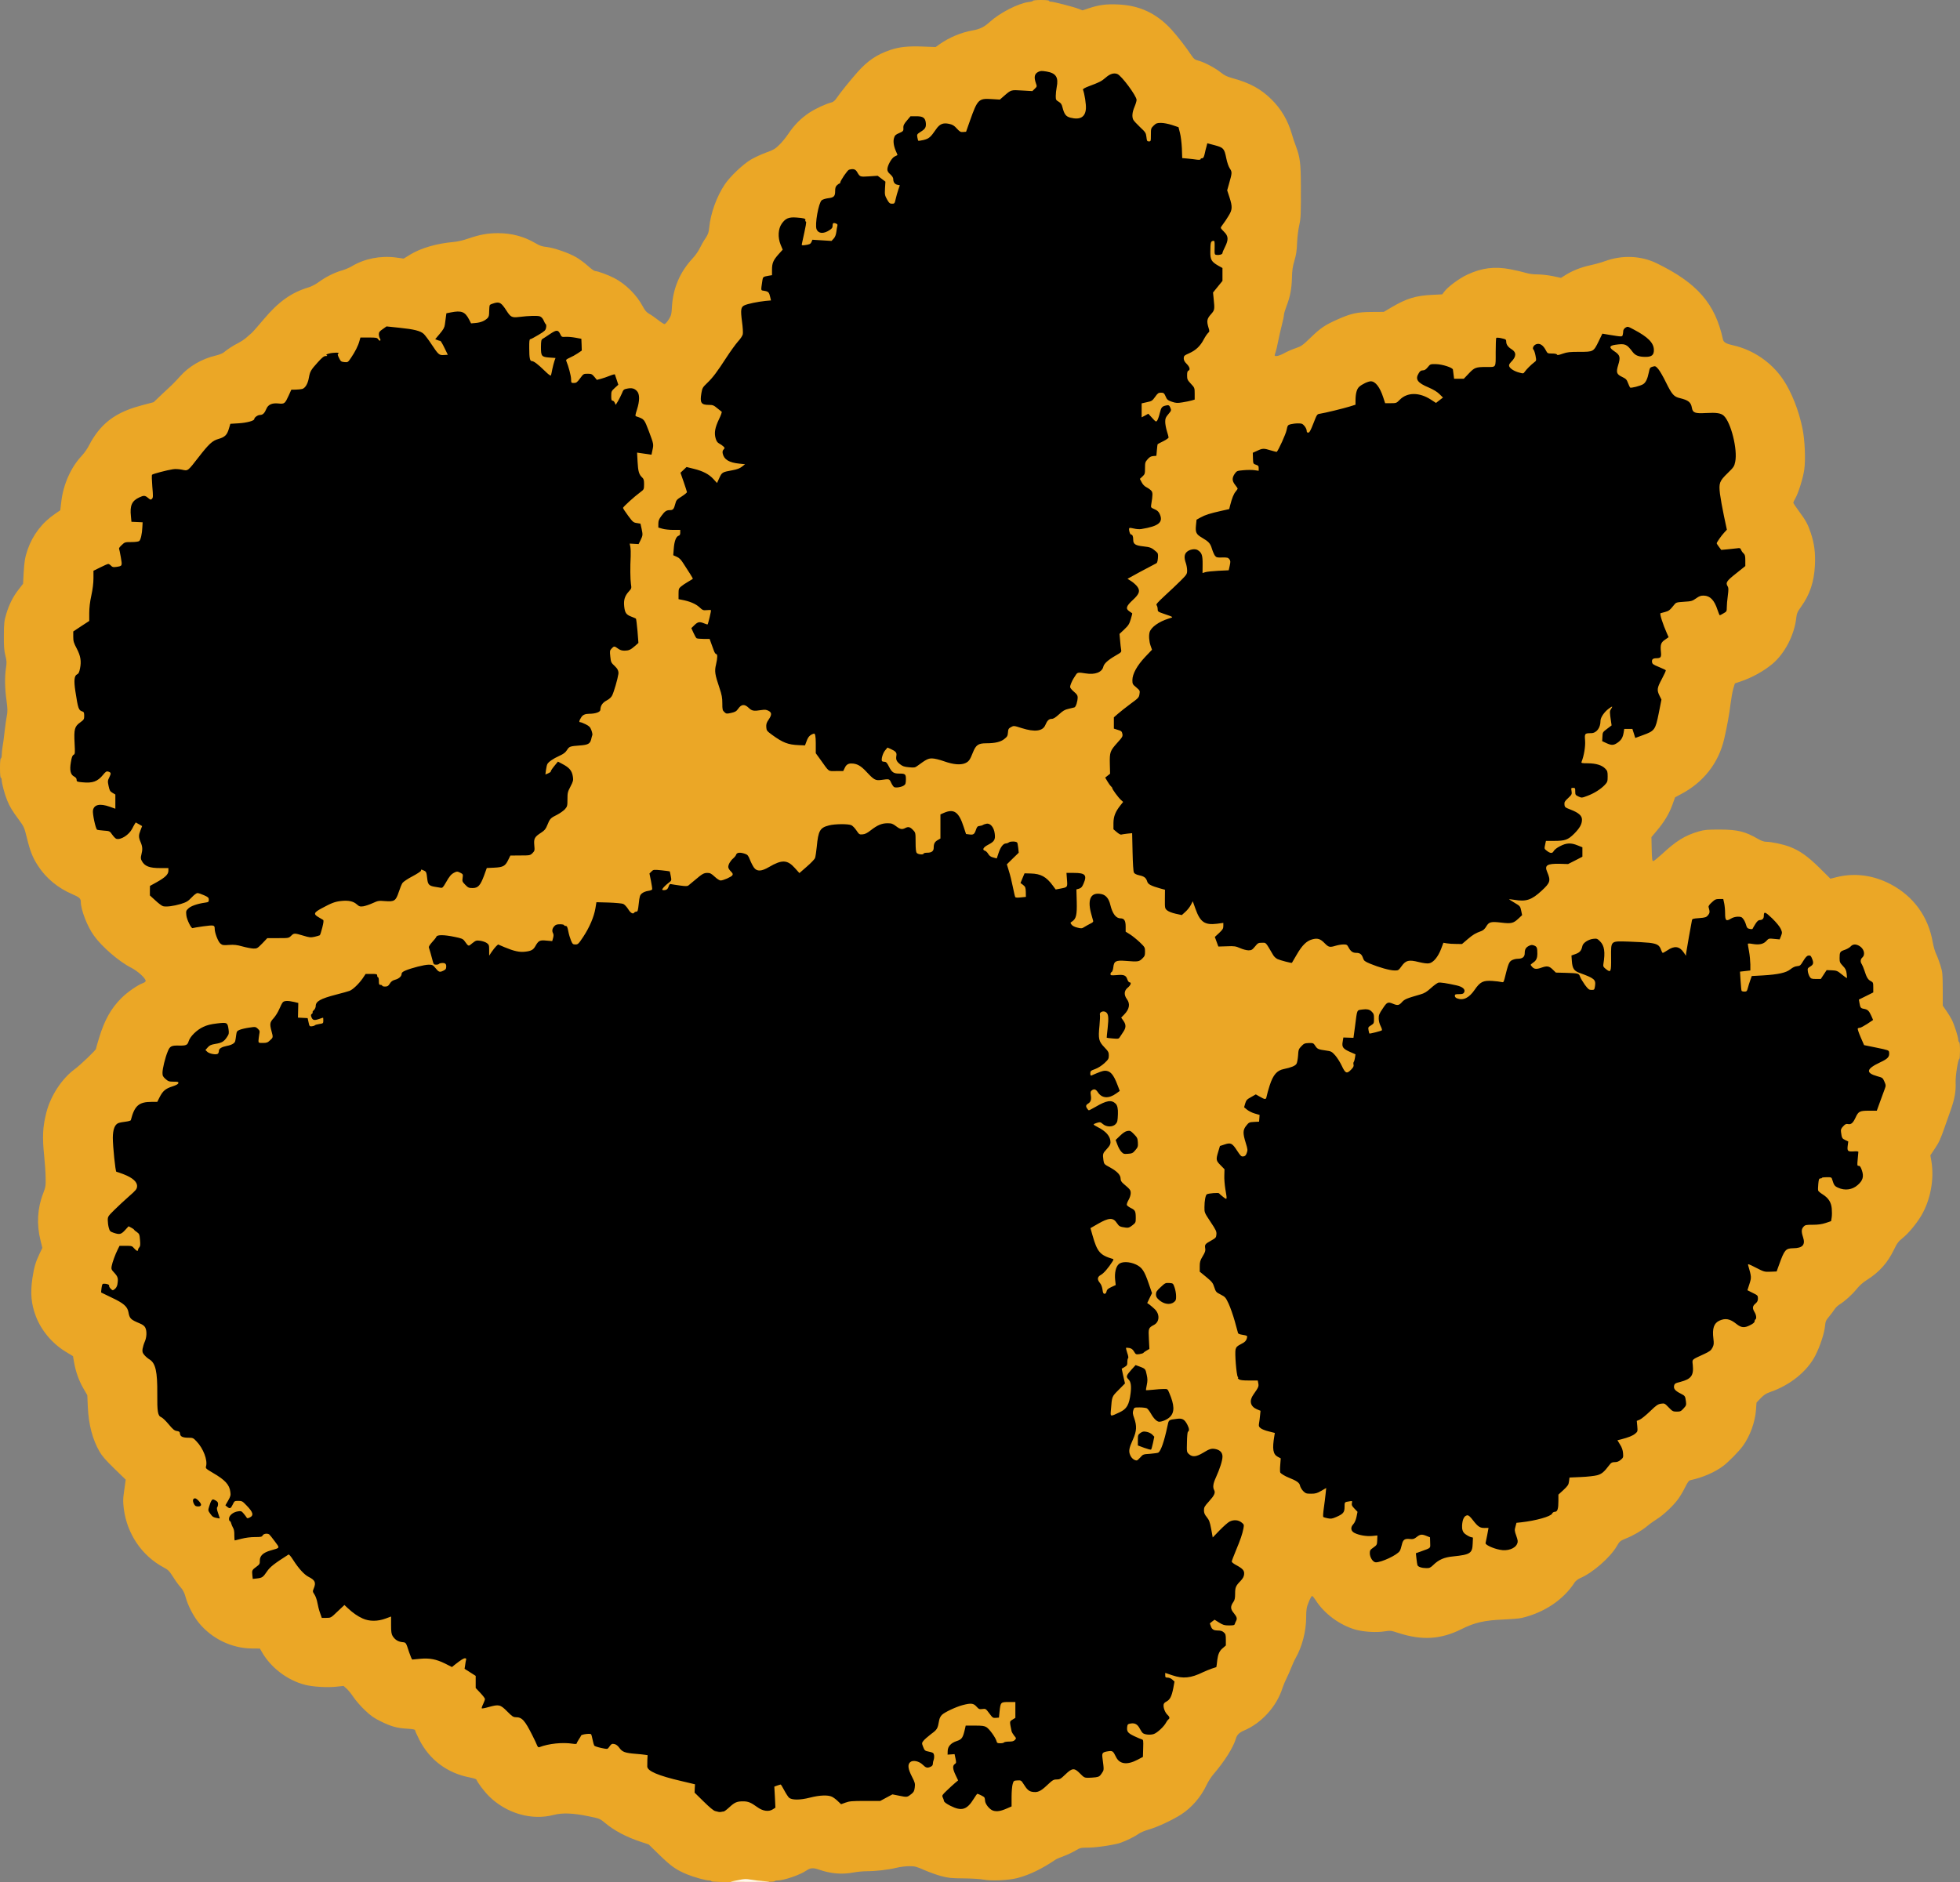
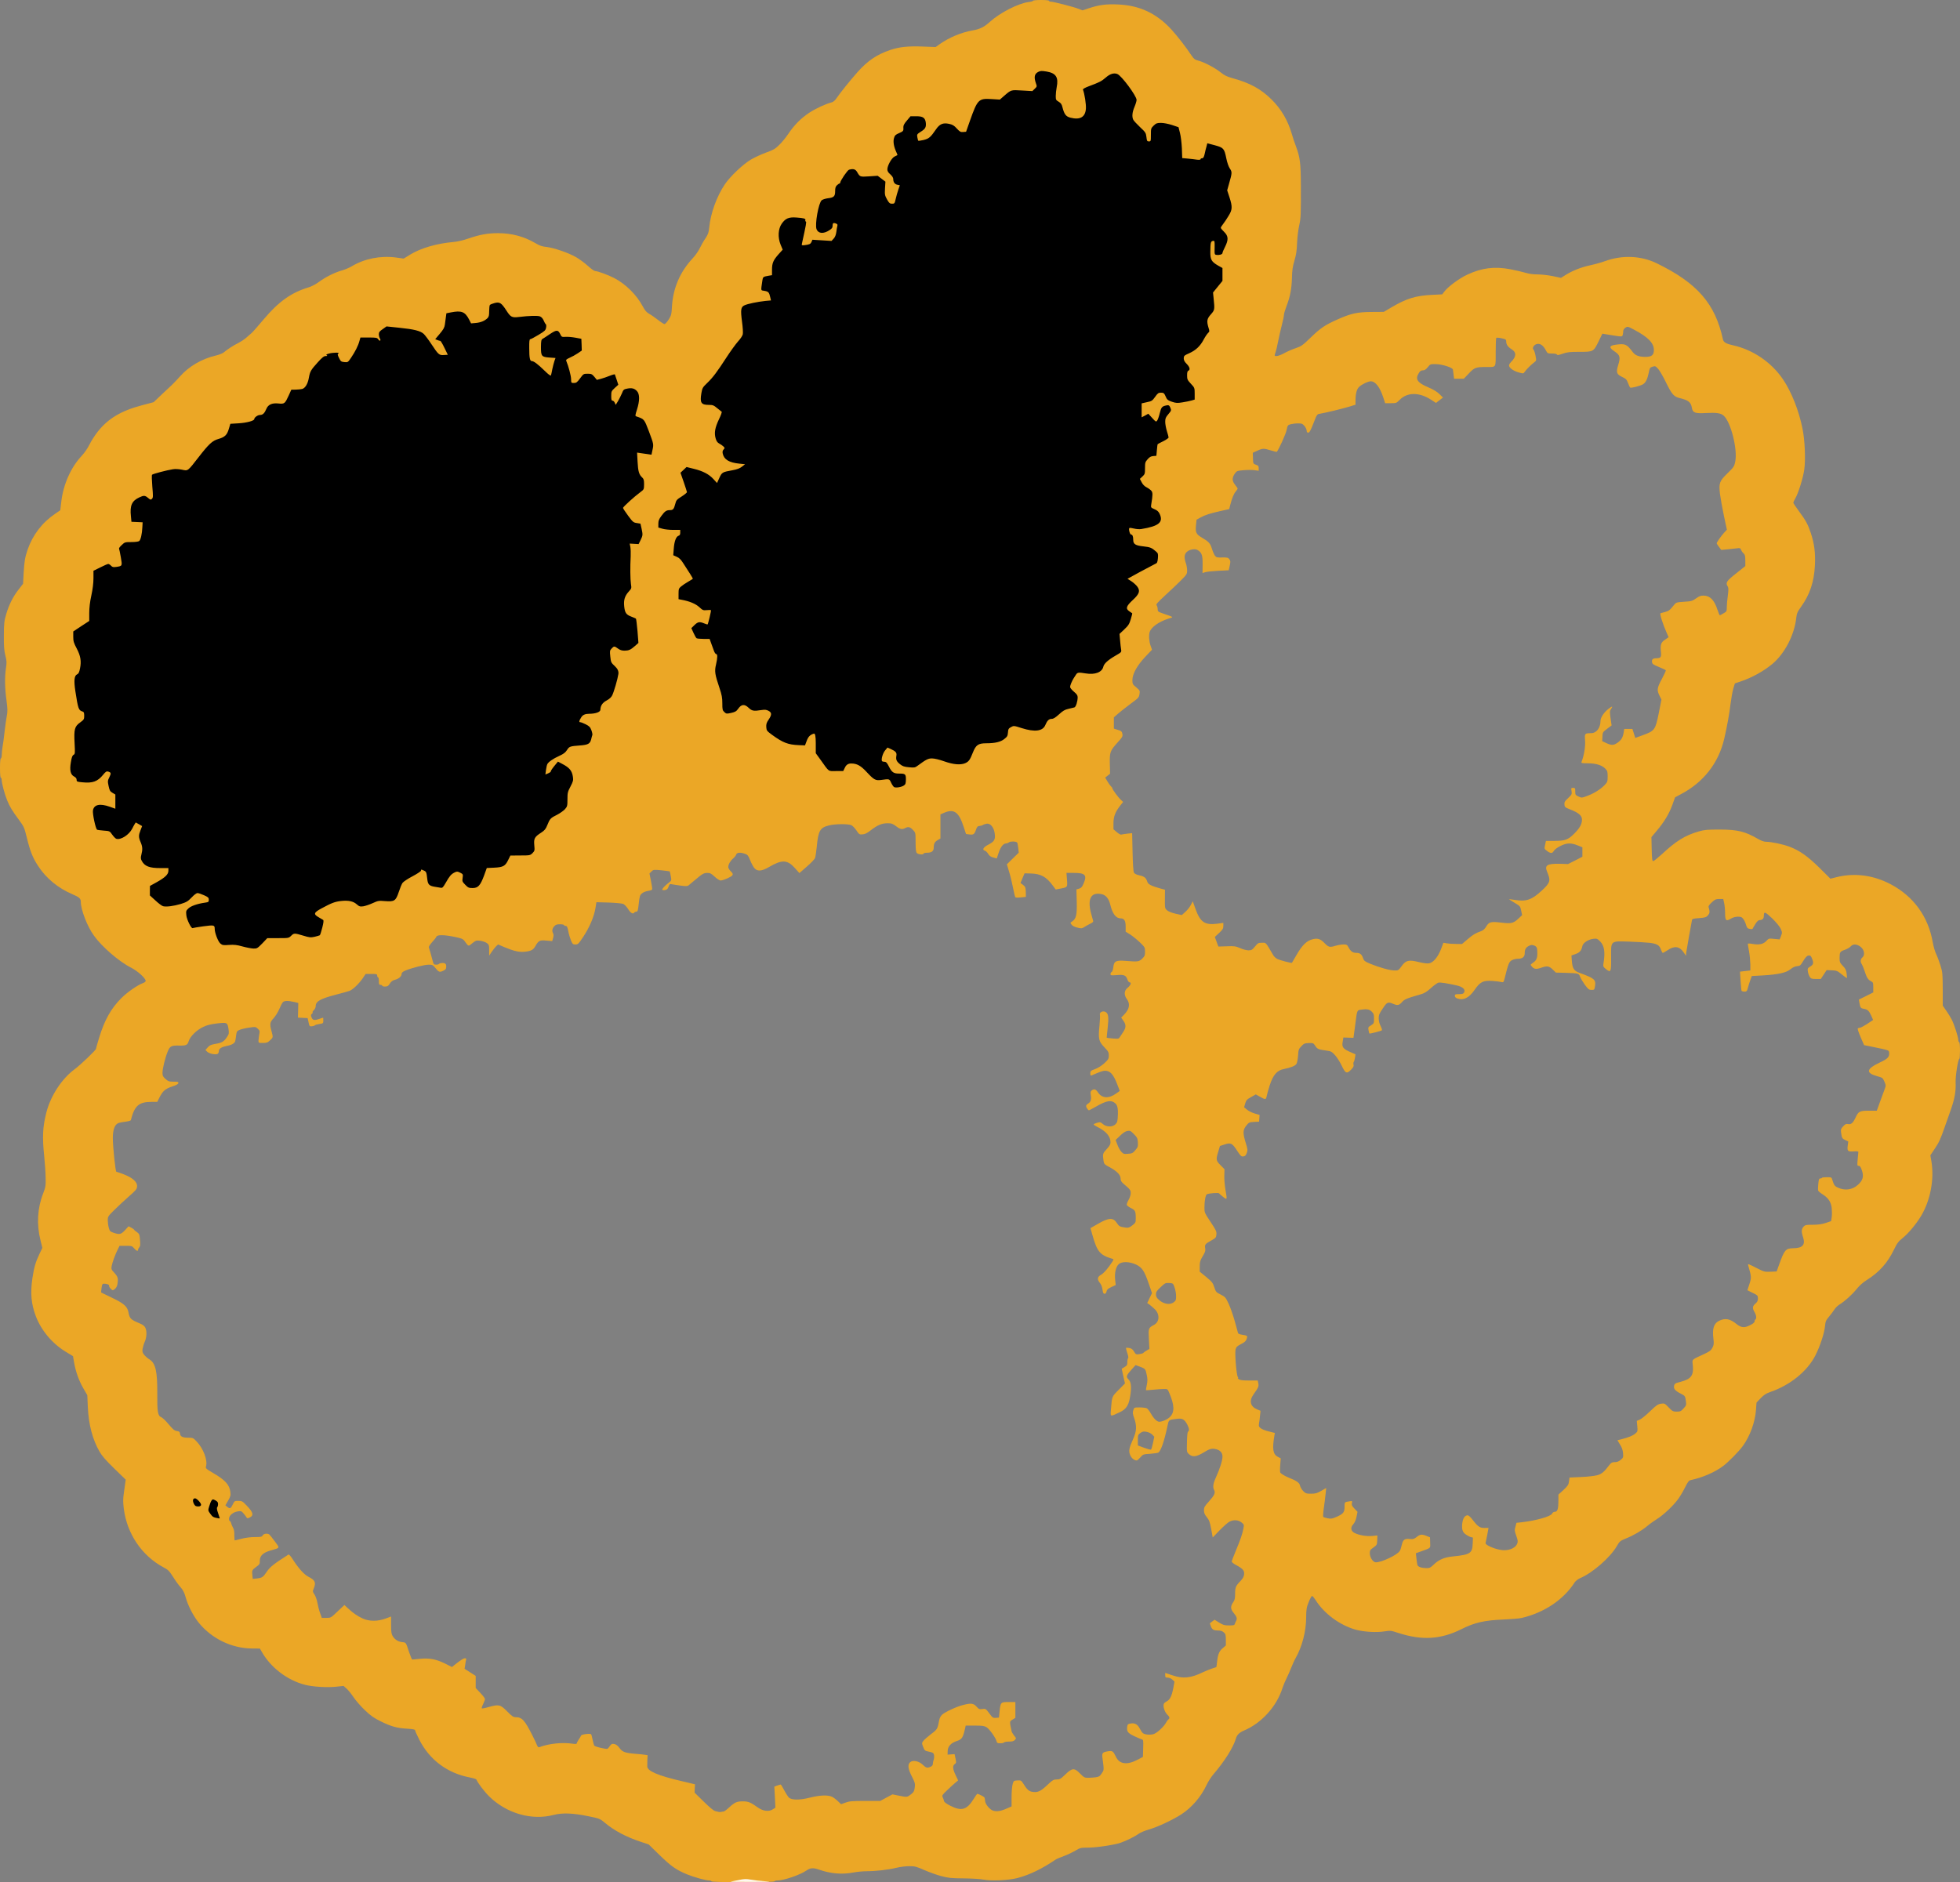
<svg xmlns="http://www.w3.org/2000/svg" id="Layer_2" data-name="Layer 2" viewBox="0 0 2328 2236">
  <rect x="0" y="0" width="2328" height="2236" fill="#808080" stroke="none" />
  <defs>
    <style>
      .cls-1 {
        fill: #fdf8ef;
      }

      .cls-2 {
        fill: #eba726;
      }
    </style>
  </defs>
  <g id="Layer_1-2" data-name="Layer 1">
    <g>
-       <path d="M850.5,2155.5c-.5-.2-2.3-.6-4-1-1.9-.4-6.7-4.4-13.7-11.3l-10.8-10.6v-10.2l-14.5-3.2c-17.9-4-33.5-9.2-38-12.6-2.6-2-3.5-3.6-4.1-7.1-.3-2.5-.3-6,0-7.9.8-4,.9-4-13.4-5.1-12.7-1.1-15.8-2.2-19.3-7.2-1.7-2.3-3.4-4.3-3.7-4.3s-1.4,1.4-2.3,3c-1.5,2.4-2.5,3-5.2,3-5.1,0-17.8-2.9-18.7-4.3-.4-.7-1.3-3.8-1.9-7-.7-3.2-1.6-6-2.1-6.3-2-1.3-5.5.7-7.3,4.2-1.1,2.1-2.4,4.6-3,5.6-.9,1.7-1.8,1.9-8.5,1.3-13.6-1.1-18.4-.8-28.3,1.9-13,3.4-15.4,3.4-16.8-.1-.6-1.6-3.1-6.8-5.6-11.8-9-18-12.3-21.5-19.7-21.5-3,0-4.4-.9-9.3-6.1-8-8.3-8-8.4-16.8-6-4.2,1.2-9.1,2.1-11,2.1-3.4,0-3.5-.1-3.5-4,0-2.3.7-5.5,1.6-7.2l1.6-3.1-5.1-5.1-5.1-5.2v-14.5l-6.5-4.1-6.5-4.2v-9.8l-4.2,3.6c-5.6,4.9-9.5,4.8-19.6-.3-10.3-5.2-16.7-6.3-28.1-4.9-5,.5-9.7.8-10.3.5-.7-.2-1.9-2.5-2.5-4.9-.7-2.5-2.1-7-3.3-10-2-5.4-2.2-5.6-6.4-6-9-1.1-12.8-6.4-13.4-19.1-.4-7.6-.7-8.7-2.1-8.2-4.3,1.7-13.3,2.7-19.6,2.1-8.5-.8-15.6-3.9-24.2-10.7l-6.4-5-6.5,6-6.5,6.1h-16.7l-2-5.7c-1.2-3.2-2.6-8.7-3.2-12.2-.7-3.6-2.2-8-3.6-10-2.7-4.1-3-7.7-1-12.6,1.7-3.9,1-4.8-5.9-8.3-5-2.5-9.9-7.7-16.3-16.9l-4.9-7.2-9.1,6c-7.2,4.7-10.1,7.3-13.2,11.9-2.2,3.3-4.8,6.4-5.8,6.9-.9.5-5.1,1.2-9.3,1.6l-7.7.7-.7-7c-.9-8.8-.4-10.4,4.4-13.5,3.3-2.2,3.9-3.2,4.3-7.2.8-6.5,4.4-10,13-12.6,4.6-1.4,6.6-2.5,6-3.3-5.9-9.4-8.3-11.4-9.6-8.1-.4,1.2-2.4,1.5-8.9,1.5-5.1,0-11.2.8-15.8,2-4.1,1.1-9.1,2-11.1,2h-3.8v-6.9c0-3.9-.4-7.3-1-7.6-.5-.3-1.4-2.4-2-4.5-.6-2.2-1.5-4-2-4-.6,0-1-2.7-1-5.9,0-5.1.3-6.2,2.2-7.5,2.1-1.5,2.1-1.6.2-1.6-6.7,0-8.3-7.2-3.5-15.4,3.1-5.3,3.1-7-.5-12.7-3-4.8-7.1-8.1-17.7-14.2l-8.9-5.2.6-6.7c.6-6.2.4-7-3.2-13.9-2-4.1-5.5-9.3-7.8-11.6-3.7-4-4.5-4.3-9.2-4.3-7.1,0-10-1.3-10.4-4.7-.2-2.3-.9-2.9-3.8-3.3-2.8-.4-4.6-1.9-9.7-8-3.4-4.1-7.4-7.9-8.8-8.4-4-1.6-4.9-6.6-5-30.1-.2-26.9-1.8-34.1-8.9-38.5-6.4-3.9-8.6-7.5-8.6-13.8.1-3.1.8-7.5,1.6-9.7,3.6-9.4,3.7-10.2,2.4-13.6-1-2.4-2.7-3.8-6.9-5.6-9.4-4.1-10.2-4.6-11.6-7.3-.7-1.4-1.7-4.3-2.1-6.4-1.2-6.5-5.9-10.6-19.9-17.2l-12.5-5.9v-3.6c0-2,.3-5.7.6-8.3l.7-4.6h5.1c7,0,9.6.9,9.6,3.1,0,3.5,2.7,2,3.3-1.8.6-3.3.2-4.1-3.3-8-3.2-3.4-4-5-4-8.1,0-5.4,2.5-14.2,6.4-22.8l3.5-7.4h10.5c6,0,10.7.4,11.1,1,1.3,2,2.5-.2,2.5-4.5,0-3.8-.4-4.7-3.2-6.6-1.8-1.3-3.8-3-4.4-3.8-1-1.3-1.7-.9-4.6,2.2-3.2,3.4-4,3.7-9,3.7-3,0-7.5-.7-9.9-1.5-4.1-1.4-4.6-2-5.7-6-.7-2.5-1.2-7.9-1.2-12v-7.5l8.2-8.1c4.6-4.5,12.3-11.5,17.1-15.7,6.3-5.5,8.7-8.2,8.5-9.6-.5-3.1-7.9-8.1-16.6-11.2l-7.9-2.8-1.7-16.1c-2.2-21.7-2.1-36.7.3-42.1,2.1-4.6,4.6-5.9,13.4-6.9,3.2-.4,6-1.2,6.1-1.8,4.4-17.2,9.5-21.7,24.8-21.7h6.6l2.2-4.6c3-6,6.7-10.4,10.5-12,1.6-.7,2.5-1.3,1.8-1.4-.6,0-2.7-1.4-4.7-3.2-3.5-3.1-3.6-3.4-3.6-10.3,0-7.6,2.6-19.4,6.2-28.3,2.5-6.4,4.1-7.2,14.3-7.2,8.1,0,9.9-1,11-5.9,1-4.5,9.6-12.8,16.7-16.1,6.6-3,17.6-5,27.8-5,7.2,0,7.9.9,8.7,11.6.5,6.8.4,7.7-2.1,11.4l-2.7,4.1,3-1.6c1.7-.8,3.3-2.5,3.5-3.8.2-1.2.8-4.4,1.3-7.2q.8-5,6.3-6.8c3-1,9.3-2.1,14.1-2.4,8.2-.6,8.6-.5,11.4,2.1s2.9,2.7,1.9,9.6c-.9,6.7-.9,7,1.1,7,1.1,0,3.3-1.2,4.9-2.6,2.7-2.4,2.8-2.7,1.7-6.9-.6-2.4-1.1-6.9-1.1-10,0-5.1.3-5.9,3.9-9.8,2.2-2.4,5.2-7.2,6.7-10.7,4.1-9.6,4.6-10,12.3-9.9,3.6,0,8.9.6,11.6,1.3l5,1.1-.3,8.8-.4,8.7h4.6c3.3,0,4.6-.4,4.6-1.4,0-1.8,2.2-5.9,4.3-8,.9-1,1.7-3,1.7-4.5,0-5.5,5.7-8.7,24.1-13.5,7.4-1.9,14.6-3.9,16.1-4.5,3.9-1.5,10.9-8.2,15.4-14.6l3.7-5.5h9.9c9.1,0,9.8.1,9.8,2,0,1.1.5,2,1,2,.6,0,1,2,1,4.5,0,3.8.3,4.5,1.9,4.5,1.1,0,2.1.5,2.3,1.2.2.6,1.4-.5,2.7-2.5,1.7-2.7,3.3-4,6.4-4.8,4.7-1.3,7.7-4.1,7.7-7,0-1.4,1.4-2.6,4.5-3.9,7-3,22.6-7,27.3-7s5-.3,2.2-9.2c-3-9.7-2.7-12.1,2.3-17.6,2.4-2.6,4.7-5.5,5-6.4.5-1.5,2-1.8,9.4-1.8,4.8,0,13.1.9,18.3,2,8.3,1.7,9.8,2.3,11.9,4.9l2.3,3.1,3-2.2c2.7-1.8,3.9-2,10.4-1.4,8.2.6,13.4,3.4,13.4,7,0,1.9.1,1.9,2.3-.2,3.2-3,6.9-2.8,16.2,1.1,10,4.2,16.7,5.9,20.3,5.1,5.7-1.2,8-2.6,10-6.3,3.5-6.1,5-7,13.2-7.3l7.5-.3-.3-6.6c-.3-5.8-.1-7,1.9-9.3,2.1-2.4,2.9-2.6,10.1-2.6,4.5,0,7.8.4,7.8,1s.8,1,1.8,1c1.5,0,2.2,1.5,3.6,7.8.9,4.2,2.5,9.2,3.5,11l1.7,3.4,6.2-9.4c7.4-11.2,12.7-23.6,14.4-33.7l1.2-7.3,17.6.4c9.6.3,18.7,1,20.2,1.6s3.9,2.9,5.3,5.2c1.4,2.3,3.3,4,4.4,4,1.5,0,1.9-1.3,2.8-9.7.9-8.5,1.4-10,3.7-11.9,1.4-1.3,4.6-2.6,7.2-3,4.5-.6,4.6-.7,4-3.8-.4-1.7-1.2-6-1.8-9.6-1.1-6.5-1.1-6.6,1.7-9.4s2.9-2.8,12.4-2.2c16.8,1.2,15.7.6,17.2,9.6l1.2,7.8,4.5.6c8,1.1,8.9.8,15.9-5.2,10.5-9,10.9-9.2,18.5-9.2,6.6,0,7,.2,11.2,4,4.9,4.5,5.2,4.6,10,2.3,3.3-1.5,3.4-1.8,2-3.7-1.8-2.6-1.8-10.9.1-14.5.8-1.6,2.7-4,4.3-5.3,1.6-1.4,3.3-3.4,3.6-4.6.7-2,1.4-2.2,6.9-2.1,10.3.1,12.7,1.4,15.6,8.6,1.3,3.4,3.6,7.7,5.1,9.5l2.8,3.3,4.3-2.2c2.4-1.3,6.5-3.4,9-4.8,6.1-3.4,14.2-5,20.4-4.1,4.3.7,5.7,1.5,9.8,5.8l4.7,5.1,6.8-6c3.7-3.3,7.3-7.1,8-8.6.7-1.4,1.7-7.4,2.3-13.3,1.8-19.6,3.7-23.1,14.4-25.8,6.9-1.9,27.6-2.2,32.2-.5,2,.6,4.2,2.8,6.1,6,1.7,2.7,3.7,4.9,4.3,4.9.7,0,3.9-2,7-4.5,8.8-6.9,13-8.5,23-8.5,7.9,0,8.8.2,12.5,3,3.7,2.7,4.4,2.8,7.6,1.8,5-1.5,9.9-.3,13.4,3.3,2.8,3,2.9,3.3,3.1,14.6.2,9,.6,12,1.8,13.2,1,1,1.5,1.1,1.5.3s1.6-1.2,4.4-1.2c5.1,0,7.6-1.9,7.6-5.8,0-4.9,1.2-7.1,4.6-9.1l3.4-2v-14.3l.1-14.3,4.8-2.3c5.6-2.6,13.8-2.9,18-.8,4,2.1,7.6,8.1,10.8,18,2.3,7.3,3.1,8.6,4.8,8.4,1.3-.2,2.5-1.8,3.6-4.8,1.4-3.7,2.1-4.6,4.5-4.8,1.6-.2,3.4-.8,4.1-1.4.7-.5,3.8-1.2,7-1.5,5.4-.5,6-.3,8.6,2.5,3.3,3.4,4.6,8.3,4.7,16.5,0,5.3-.3,6.2-3.1,8.7-1.6,1.6-3.9,3.2-5,3.5-1,.4-1.9.9-1.9,1.3,0,1.7,4.1,7.2,5.3,7.2.7,0,2.1-2.5,3.1-5.6,1.9-6.1,5.4-10.4,8.3-10.4,1,0,2.9-.7,4.2-1.6,1.8-1.3,3.6-1.5,8.7-.9,3.5.3,6.6,1,6.8,1.4.3.4.8,4.6,1.2,9.3l.7,8.6-6.5,6.3-6.5,6.4,1.4,4.1c.7,2.2,2.6,9.9,4.1,17l2.7,12.9,3.3.3c3,.3,3.2.2,3.2-3,0-2.6-.7-3.9-3-5.6-3.7-2.8-3.9-5.8-.6-13.8l2.4-5.9,10.4.1c8.3.1,11.3.5,15.5,2.4,5,2.1,11,7.5,14.7,13.2,1.4,2.1,2.1,2.4,5.4,1.9l3.7-.6.3-8.8.3-8.7h11.7c14.9,0,16.2.7,16.2,8.6s-3.2,14.9-7.2,16l-3,.9-.2,16c-.1,14.9-.3,16.2-2.3,19.1l-2.3,3.2,3.5.6c3,.6,4.4.2,8.6-2.5,2.7-1.8,4.8-3.8,4.5-4.5-1.5-4-2.8-14.3-2.4-20.3.3-5.6.8-7.5,2.7-9.5,3-3.2,9.1-4.2,16.4-2.6,4.6.9,5.9,1.7,8,4.8,1.3,2,2.9,5.7,3.5,8.2,2.6,10.6,6.7,16,12.2,16,4.3,0,6,2.8,6,9.7v6.1l5.3,3.3c2.8,1.8,8,6,11.5,9.3l6.2,5.9v8.2c0,8-.1,8.2-3.5,11.5-3.2,3.1-4,3.4-9.8,3.5-3.4,0-9.1-.4-12.7-.8-5.7-.8-6.9-.6-8.8,1-1.3,1-2.5,3.4-2.9,5.6l-.6,3.7h6.2c7.6,0,9.6,1,11.1,5.5.6,1.9,1.8,3.5,2.6,3.5,1,0,1.4,1.3,1.4,4.6,0,4.2-.4,5.1-3.7,7.9l-3.8,3.2,2.8,4c4.5,6.5,3.4,18.7-2.1,23.7-2,1.7-2,2-.5,4.2,2.1,3.3,1.4,12.9-1.4,16.9-1.1,1.7-2.8,4.3-3.8,5.9l-1.7,2.9-9.9-.5c-5.5-.3-10.2-.8-10.5-1.1-.4-.3-.1-5.7.6-11.9,1.3-12.1,1.2-16.9-.6-17.5-1.6-.5-3.6,22.5-2.4,26.9.6,1.9,3.2,5.5,6,8.3l5,4.9v14.8l-4.2,3.9-4.3,3.8,3.3.1c7.1,0,10.6,3.9,15.7,17.4,4,10.6,3.4,12.6-5.4,18.2-.1.2,1.1,1.7,2.9,3.4l3.2,3.1-.4,12.4c-.3,11.5-.5,12.5-2.7,14.9-2,2.1-3.4,2.6-7.3,2.6h-4.9l2.4,3.3c1.3,1.7,2.7,4.1,3.1,5.1.6,1.7,1.3,1.4,5.9-3.2,4.9-4.8,5.7-5.2,11.5-5.8l6.3-.7,5,4.9,4.9,4.8v8.1c-.1,7.6-.2,8.2-3.5,12q-3.4,4-11.7,4.3c-8,.4-8.4.3-10.9-2.5-1.5-1.5-3.6-5.3-4.7-8.3-1.7-4.6-2.1-5-2.1-2.6-.1,2-1.5,4.3-4.4,7.5-3.8,4.1-4.3,5.1-3.9,8.3.4,3.5,1,4,7.7,7.7,8.5,4.7,12.5,9,12.5,13.3,0,2.3.9,3.9,3.6,6.2,8.6,7.3,8.4,6.9,8.4,14.4,0,4.4-.5,7.5-1.5,8.8-2.2,2.9-1.8,4,2.4,5.9,4.7,2.1,5.1,3.3,5.1,14.5v8.6l-4.2,3.3c-4.2,3.2-4.5,3.3-11.3,2.6-9.4-.8-10.1-1.1-12.5-5.1-3.5-5.6-4.9-5.8-12.7-1.9-3.7,2-7.9,4.4-9.2,5.4l-2.4,1.8,2.6,8.5c4.1,13.1,7.8,17.5,17.8,20.8,4.4,1.5,5.5,2.3,5.7,4.4.3,2.3.5,2.4,3.3,1.4,5-1.7,16.8-.5,23.2,2.5,7,3.2,10,7.5,14.7,21.5l3.4,10.1,4.5-4.1c2.5-2.3,4.9-4.6,5.2-5,.3-.5,4.1-.8,8.4-.6l7.8.3,1.8,5c1.1,3.1,1.8,8.1,1.8,13.2.1,7.7-.1,8.3-2.5,10.2-2.1,1.7-4,2.1-9.3,2-8.6-.1-10.1-.7-14.9-5.1-3.3-3-4.1-3.4-4.6-2.1-.5,1.1,1,3.1,4.6,6.3q5.2,4.7,5.6,11.6c.4,8.3-.8,11.9-4.9,14.2-6.6,3.7-6.3,2.9-6,16.3l.2,12.4-3.3,1.9c-1.8,1.1-3.6,2.4-4,3-1,1.6-13.5,2.1-15.3.6-1.3-1.1-1.5-.8-1.5,1.8,0,1.7-.4,3.4-1,3.7-.5.3-1,1.8-1,3.2,0,2.5.1,2.6,2,.8,2.4-2.2,9.6-1.7,15.4,1.1,3.4,1.6,4.2,2.6,5.3,6.9.7,2.8,1.2,8.2,1.1,12.2l-.3,7.2,12.1-.6,12-.6,2.1,4.9c4.1,9.6,5.6,16.4,5.1,23.6l-.5,6.8h5.1c6.4,0,8.9,1.7,12.2,8.2,2,3.9,2.5,6.1,2.1,9.1-.3,2.2-1,4.3-1.6,4.6-.6.4-1.1,4.6-1.2,9.5-.2,8.4-.1,8.8,2.6,11.3q2.8,2.7,5.9.8c12.4-7.4,13.4-7.7,20.6-7.3,5,.3,7.7.9,9.7,2.4,2.6,1.9,2.8,2.8,3.1,9.4.3,8-1.5,14.7-7.4,27.8-2.6,5.6-3.1,7.8-2.4,9.2,1.4,2.5,1.3,9.6-.2,12.3-.6,1.2-3.5,4.8-6.5,8-2.9,3.2-5.3,6.3-5.3,6.9s1.5,2.9,3.4,5.2c2.6,3.2,3.6,5.7,4.6,11.4l1.3,7.2,6.7-6.5c7.9-7.6,9.9-8.5,18.6-8.5,5.6,0,7.1.4,10.1,2.7l3.5,2.7-.7,6c-.8,7-4.7,19.6-9.8,31.3l-3.6,8.2,4.7,2.7c8.5,4.8,9.2,5.9,9.2,13.4,0,6.4-.1,6.7-4.1,10.5-5.7,5.6-6.9,8.4-6.9,16.2,0,5.2-.5,7.4-2,9.3-2.6,3.3-2.5,3.6,1,8,2.4,3,3,4.8,3,8.4,0,2.5-.4,5.4-.9,6.4-.5.9-1.2,2.5-1.5,3.5-.4,1.4-1.7,1.7-7.6,1.7-7.3,0-8.4.6-5,2.8,1.8,1.1,2,2.3,2,11.1v9.9l-4.5,3.9q-4.5,3.9-5.6,12.8c-.5,4.9-1.1,8.9-1.2,9-.1,0-2.7.9-5.7,1.9-3,1.1-7.5,2.9-10,4.1-9.4,4.6-16.7,6.5-25.3,6.5h-8.2l-1.6,9.8c-1.9,11.8-3.9,16.2-8.3,18.6-3.1,1.7-3.3,2.1-2.5,4.6.6,1.5,2.1,3.8,3.5,5.1,1.8,1.7,2.4,3.3,2.4,6.5,0,2.4-.6,4.7-1.3,5.1-.6.4-1.9,2.1-2.7,3.7-2.2,4.4-9.6,11.5-13.5,13.2-1.9.8-5.7,1.4-8.4,1.4h-5l-.3,13.1-.3,13.1-6.8,3.6c-5.6,3-8,3.6-14.5,3.9-10.2.6-13.8-1.2-17.1-8.4-2.1-4.5-2.9-5.3-5.2-5.3-3.8,0-5.1,1.9-3.9,6.1.6,1.8,1,6.2,1,9.7,0,5-.5,7-2.5,10.1-2.9,4.4-5.7,5.1-19.3,5.1h-7.4l-5-5.1-4.9-5.1-6.4,6.1c-5.7,5.5-6.8,6.1-10.5,6.1s-4.8.6-10.9,6.4c-7.7,7.5-10,8.6-18.4,8.6s-10.4-1.3-15-8.3c-3.2-4.8-4.1-5.5-5.6-4.7-2.7,1.4-4.3,11.3-3.5,21.3l.6,8.3-6.2,2.8c-7.4,3.3-16.9,4.4-22.4,2.6-4.4-1.4-9.6-8-9.6-12.1,0-2.6-2.2-5.9-4-5.9-.4,0-2.2,2.2-4,5-1.7,2.7-4.7,6.3-6.6,8-3.2,2.8-4,3-11.3,3s-8.5-.4-15.2-3.7c-5.9-3-7.5-4.3-7.7-6.3-.2-1.4-.8-2.9-1.3-3.5-.5-.5-.9-2.8-.9-5.1,0-4.1.4-4.6,8.4-12l8.4-7.6-1.9-4.2c-2.3-5.1-2.5-14.2-.4-16.6,2.5-2.7.9-4.9-3.8-5.2l-4.2-.3v-7.2c0-6.6.2-7.4,2.9-10.2,1.6-1.7,5.1-3.8,7.8-4.7,6.5-2.1,7.5-3.8,10.2-15.6l.6-2.8h13.8c11.8,0,14.1.3,16.9,1.9,3.5,2.2,10.8,12.3,11.9,16.5.6,2.7,1.8,3.3,2.9,1.6.3-.5,3.1-1,6.1-1,5.9,0,6-.1,4.2-3.3-1.2-2.3-3.8-14.7-3.8-18.4,0-1.4,1.2-2.9,3.5-4.3,3.4-2.1,3.5-2.3,3.5-8.6v-6.4h-5c-6,0-6.6.9-7.8,11.5l-.7,7-6.7.3-6.7.3-3.7-5.1c-3.4-4.7-3.9-5-7.9-5-3.7,0-4.9-.5-7.7-3.6l-3.4-3.6-6.5,1.7c-8,2.1-21.5,8.4-25.1,11.7-1.6,1.5-2.9,4.2-3.3,6.4-1.7,9.8-2.4,11.2-7.8,15-2.8,2.1-6.6,5.1-8.4,6.7-2.8,2.6-3,3.2-2.1,5.8.8,2.4,1.8,3,6.3,3.9l5.4,1.1.7,4.7c.4,2.7.2,6.4-.5,8.9-.6,2.4-1.1,5.2-1.1,6.2,0,2.4-4,4.1-9.9,4.1-4,0-5.2-.5-8-3.4-4-4.1-7.4-5-9.7-2.5-1.6,1.7-1.4,2.3,2.5,10,3.5,6.9,4.1,9,4,13.8-.2,8.4-1,10.7-5.3,14-4.4,3.5-6.8,3.7-17.3,1.9q-6.8-1.1-12.8,2.3l-6,3.4-18.5.1c-14.5.1-19.4.5-22.4,1.8-2.1.9-5.7,1.6-8,1.6-3.4,0-4.8-.6-7.2-3.1-3.8-4.1-9.5-6.9-13.8-6.9-1.9,0-8.1,1.2-13.6,2.6-8.2,2.1-11.8,2.5-19.4,2.2-10.9-.4-11.8-.9-16.5-9.9-5.2-9.5-6.2-8.2-5.5,6.9l.5,12.7-3.7,2.3c-3.4,2.1-4.5,2.3-10.8,1.7s-7.9-1.2-14.5-5.6c-4-2.7-8.4-5.2-9.7-5.5-4.8-1.2-9.3.6-15.4,6-3.3,3-7.3,5.6-9.1,6-3.3.6-8.6.7-10.4.1h0ZM1351.4,2057.8c-2.5-4.9-4.4-6.8-7.1-6.8-2,0-2.4.4-2.1,2.3.2,1.5,1.9,3.1,5.3,4.9,2.8,1.5,5.1,2.8,5.3,2.8.1,0-.5-1.5-1.4-3.2h0ZM1447.2,1932c-3.1-1.9-5.2-2.5-5.2-1.6,0,2.4,1.7,3.6,4.9,3.6h3.6l-3.3-2ZM296,1798.4c0-1.4-11.5-12.4-13.1-12.4-1,0-2.1,1.2-2.8,3l-1,3h5.4c5,0,5.6.3,8.2,3.5,2.8,3.5,3.3,4,3.3,2.9ZM1355.9,1724.8c2.5-1,2.5-1.1-2.4-2.8-4.2-1.4-5.1-2.1-5.5-4.6q-.5-2.9-1.9,1.3c-1.5,4.5-1,8.3,1.5,10.7,1.4,1.5,1.8,1.4,3.6-1,1.1-1.4,3.2-3,4.7-3.6h0ZM1375,1719.8c2.1-3.5,4.9-12.1,7.3-22.3l1.3-6-5.6.3c-6.8.4-9.4-1.3-13.9-9.3-3.4-6.1-5.4-7.5-10.5-7.5-4.4,0-5.2,2.1-3.1,8,.8,2.4,1.8,6.7,2.1,9.6.4,3,1.1,5.1,1.6,4.8.5-.4,3.8-.3,7.4.1,4.8.5,7.1,1.3,9.4,3.3,3.5,3,3.7,5.9,1.6,16-1.5,6.9-.6,7.9,2.4,3h0ZM1329.7,1673.5c6.4-3.8,10.4-13.3,10.2-24.5-.1-3-.3-4.8-.6-3.9-.2.8-3.7,4.9-7.7,9-7.5,7.7-8.6,10-8.6,18,0,4.6.8,4.8,6.7,1.4ZM1317.5,1525.7l4-2.2v-8.8c0-4.8,0-8.7-.1-8.7,0,0-1.5,2-3.2,4.4-1.8,2.5-4.8,5.4-6.7,6.6l-3.5,2.2,2,2.5c1.1,1.4,2,3.4,2,4.4,0,2.4.6,2.3,5.5-.4h0ZM1306.1,1305.4c-1.4-.7-3.5-2.4-4.7-3.9l-2.2-2.8-.4,6.5-.3,6.4,5.1-2.5q5-2.6,2.5-3.7ZM256.8,1246.3c.3-1.8-.1-2.3-2-2.3-2.9,0-4.8,1.7-4.1,3.7.9,2.3,5.7,1.2,6.1-1.4h0ZM526.9,1148.4c.2-.2.2-.7-.2-1-.3-.3-1.6.2-2.9,1.1l-2.3,1.7,2.5-.7c1.4-.4,2.7-.9,2.9-1.1Z" />
-       <path d="M1683.8,1864.9c-3.4-1.3-3.9-2.6-4.5-13.5l-.6-9.1,4.9-1.8c11.7-4.3,11.4-4.1,11.4-7.8,0-2.7-.5-3.6-2.5-4.5-3.6-1.7-4.3-1.5-7.8,1.4-2.7,2.2-3.8,2.5-7.9,2.2-6.1-.6-7.4.4-8.8,6.7-1.6,7-2.9,8.7-11,13.4-8.7,5-15.6,7.1-22.9,7.1-5.3-.1-5.7-.3-7.8-3.6-1.8-2.8-2.3-5-2.3-10.3v-6.8l4-2.7c2.8-1.8,4-3.3,4-5,0-2.2-.4-2.3-9.2-2.8-8.5-.5-16.2-2.5-19.5-5.1-.8-.6-1.3-3.3-1.3-6.7,0-4.7.4-6.2,2.5-8.4,1.4-1.5,2.8-4.4,3.1-6.4.5-3.2.2-4.1-2.5-6.6-1.8-1.7-3.1-4-3.1-5.3,0-1.4-.4-2.1-1-1.8-.5.3-1,3-1,5.9,0,6.4-1.6,8.2-10.9,12.2-6.2,2.7-6.4,2.7-13.5,1.3-6.9-1.4-7.1-1.5-7.4-4.5-.2-1.8.4-7.9,1.2-13.7,2.2-14.6,2.4-13.7-2.6-12-2.8,1-6.9,1.4-11.6,1.1-6.5-.3-7.5-.6-10.3-3.4-1.7-1.7-3.4-4.7-3.8-6.5-.7-3.5-.6-3.5-14.1-10-2.5-1.1-5.5-2.6-6.8-3.3-2.9-1.4-3.6-4.2-3-12.5l.5-6.8-3.3-1.8c-4.5-2.4-5.8-7.2-5.1-19.2l.5-9.3-4.1-1c-13.1-3.4-14.2-4.5-13.4-13.2.3-3.5.9-7.5,1.2-9,.6-2.4.3-2.9-4.1-5-4.2-2-5.1-2.9-6.3-6.6-2-6.4-.7-12.1,4-18.4,6.2-8.3,5.8-8.8-6.4-8.8-7,0-10.9-.4-12.1-1.3-3.2-2.4-6.1-36.6-3.6-43.1.6-1.7,2.8-3.5,6.5-5.2,5.9-2.8,7-4.4,3.1-4.4s-7.6-1.8-7.6-3.4c0-3.4-7.4-26.8-10.7-33.9-3.5-7.4-4-8-9.4-10.8-5.4-2.7-5.8-3.2-7.6-8.6-1.6-5.1-2.6-6.5-9.5-12.2l-7.8-6.4v-9.3c0-8.6.2-9.7,3-14.1,2.2-3.4,3-5.9,3-9.2,0-2.6.4-5.1.8-5.8.4-.6,3.4-2.7,6.7-4.6,3.8-2.1,6-3.9,5.9-5-.1-.9-3.3-6.3-7-11.9l-6.9-10.2.1-9.6c0-11.6,1.1-17.7,3.3-18.5.9-.4,5.6-.9,10.4-1.2,7-.5,9.1-.3,9.8.8.5.8.6-3.9.2-11.1l-.5-12.5-4.4-4.5c-4.1-4.2-4.4-5-4.4-9.9,0-3,.9-8.4,2-12,1.9-6.5,2-6.6,6.9-8.4,5.5-1.9,12.2-2.2,15.2-.7,1,.6,3.8,4.1,6.1,7.7,3.9,6.2,4.2,6.5,5.2,4.4.7-1.6.4-3.9-1.2-9-1.4-4.3-2.2-9.3-2.2-13.8,0-6.5.3-7.4,3.3-11.1,3-3.8,3.6-4.1,9.1-4.4,3.3-.2,6.1-.8,6.3-1.4.2-.5-1.9-1.6-4.6-2.3-2.8-.7-6.8-2.6-9.1-4.2-3.5-2.6-4-3.4-4-6.9,0-8,1.8-11.3,8.1-14.8,6.4-3.6,9.6-3.9,14-1.7,3.1,1.7,4.9,1.3,4.9-1,0-.8,1.4-5.7,3-10.9,4.1-12.7,8.6-18,16.8-19.6,8.8-1.8,13.6-3.8,15.1-6.2.8-1.3,1.6-5.7,1.9-9.8.4-7,.7-7.8,4-11.2q3.6-3.8,11.9-3.8h8.3l2.2,3.4c2.6,3.9,3.6,4.3,12.8,5.6,6,.8,6.8,1.2,10.7,5.5,2.4,2.6,5.7,7.7,7.4,11.3,1.8,3.7,3.3,6.9,3.5,7.1,1,1.1,4.4-3.6,4.4-6.1,0-1.5.6-3.8,1.3-4.9.7-1.4.8-2.3.2-2.6-.5-.2-3.7-1.8-7-3.6-7.3-3.9-8.2-5.9-6.9-15.4l.9-6.8,6.1-.3,6.1-.3,2.2-15.6c1.2-8.6,2.2-15.8,2.4-15.9.1-.2,4.4-.9,9.5-1.5l9.2-1.3,3.5,3.4c1.9,1.8,3.6,3.2,3.8,2.9.2-.2,2.3-3.2,4.6-6.6q4.2-6.3,9-6.3c2.6,0,6.3.5,8.1,1.1,3,1.1,3.4,1,5.6-1.9,2.4-3.1,5.2-4.2,21.3-8.8,5-1.4,7.7-3,12-7,3.1-2.8,6.6-5.6,7.8-6.2,3.3-1.8,10.6-1.4,23.7,1.2,12.9,2.7,14.6,3.8,15.6,10.5l.5,3.3,4.9-7.1c6.8-10.1,9.5-11.3,23.9-11l11.1.3.8-3.5c3.6-15,5.2-19.2,8.2-21,1.7-1,4.9-1.9,7.1-1.9,5.6,0,8.5-2.2,8.5-6.6,0-4.7,1.3-6.9,5.1-8.8,5-2.5,13-1.6,15.1,1.7.4.7.8,5.6.8,10.9,0,9.3-.1,9.7-2.7,11.9l-2.8,2.2,3-.7c1.7-.4,6.1-1,9.8-1.3,6.8-.5,6.9-.5,10.6,3.1,3.4,3.4,4.4,3.7,11,4.3q7.2.6,6.7-1.8c-.3-1.3-.8-6-1.1-10.5l-.6-8.1,5.3-1.9c5.3-1.9,7.1-4,8.3-9.6.9-4.7,7.5-8.2,16.2-8.6,7.2-.4,7.3-.4,10.7,3,4.4,4.4,6.1,12.1,5.2,23.4-.4,6.1-.3,8.3.7,8.7.9.3,1.2-2.8,1.2-13.8,0-19.6-1.4-18.7,24.5-17.9,10.7.3,23.1,1,27.5,1.5,7,.7,8.3,1.2,10.6,3.8,1.5,1.6,2.8,3.4,3.1,4.1.2.8,1.6.6,4.6-1,4-2.1,9.8-2.4,17.6-.9,1.7.4,2.2-1.2,4.9-15.1,1.6-8.5,3.1-16.4,3.3-17.6.3-1.9,1.3-2.2,8.6-2.7,10.1-.8,11.7-2.2,11-9.8-.4-4.7-.3-5,3.9-8.9,4.3-3.9,4.5-4,12.1-4h7.6l1.1,5c.6,2.8,1.1,8.3,1.1,12.1v7l2.2-1.5c1.6-1.1,4.6-1.6,9.8-1.6,7.2,0,7.7.2,9.7,2.9,1.2,1.5,2.6,4.7,3.3,7,.6,2.2,1.2,4.1,1.4,4.1s1.7-2.2,3.4-5c2.3-3.7,3.7-5,5.5-5,2.9,0,4.7-1.8,4.7-4.6,0-4.1,1.1-5.4,4.4-5.4,2.6,0,4.6,1.4,11.4,8,11.7,11.3,14.3,17.8,10.5,27.1l-1.6,4.1-6.9-.4c-6.4-.5-7-.4-8.4,1.8-2.1,3.1-6.4,4.4-14.7,4.4-6.2,0-6.8.2-6.2,1.8.4.9,1,7.9,1.3,15.6l.5,13.9,11.1-.7c16.6-1.1,25.3-3.1,30.2-7.1,2.7-2.2,5.4-3.5,7.9-3.7,3.5-.3,4.1-.8,7.4-6.3l3.6-6,5.6-.3,5.6-.3,1.7,4.1c2.3,5.8,2.1,11.5-.6,14-1.2,1.1-2.5,2-3,2-1.3,0-.9,2.9.8,5.5,1.1,1.7,2.6,2.5,4.4,2.5,2.2,0,3.4-1,6.1-5.2l3.4-5.3,9.3.1c8.7.2,9.2.1,7.8-1.5-1.2-1.3-1.6-3.9-1.6-9.8,0-4.5.3-8.8.6-9.7.3-.8,2.7-2.2,5.3-3.1,2.7-.9,5.9-2.7,7.1-4,4.3-4.6,16.5-2.9,20.4,2.7,2.2,3.1,2.2,13.5,0,16-1.2,1.2-1.4,2.1-.7,3,.6.7,1.8,3.8,2.8,6.8,2.6,8.2,4.2,10.8,7.5,12.5,3,1.5,3,1.6,3,10.5v9l-8,4c-4.4,2.2-8,4.6-8,5.3,0,2.2,1.5,3.4,5,4.2,4.7,1,5.8,2,8.6,8.3,3.9,8.8,3.5,10.1-4.7,15.5-3.9,2.6-7.8,4.7-8.6,4.7s-1.3.6-1,1.3c.3.6,1.7,3.9,3.2,7.3l2.6,6,14.7,3,14.7,3,.3,5.5c.5,8.8-.3,9.8-11.4,15.4-5.6,2.8-9.9,5.6-9.9,6.4,0,.9,2.5,2.2,6.9,3.5,6.4,2,7.1,2.4,8.7,6.1,2.2,5.1,2.3,11.2.2,16.1-.9,2.2-3.3,8.6-5.4,14.4l-3.7,10.5-9.6.1c-11,.1-12.4.9-15.7,8.2-2.8,6.1-5.2,8.2-9.5,8.2-3.9,0-7.3,3-7.4,6.5,0,2.8,1,4,4.7,5.9,3,1.5,3.2,2,3.5,7.3l.3,5.8h12l-.2,6c-.1,3.3-.4,7.2-.7,8.8-.4,2.1-.2,2.7,1.2,2.7,2.8,0,5.5,8.7,5,16.1-.5,6.5-2.1,9.4-8.2,14.3-3.5,2.8-4.3,3.1-13.4,3.4-8.6.3-10.2.1-14.2-2-3.2-1.6-4.7-3.2-5.4-5.3-2.2-7.5-2-7.4-7-6.2l-4.6,1v4.8c0,4.6.1,4.8,5.1,8,7.9,5.1,10.2,9.3,10.7,20,.2,4.8.1,10.8-.2,13.2-.7,4.4-.7,4.5-7.2,6.6-4.6,1.5-9,2.1-15.2,2.1-7.9,0-9.1.2-10.9,2.3-2,2-2,2.5-.7,6.2,1.6,4.6,1.8,11.3.4,14.9-1,2.8-5.9,4.6-12.7,4.6-8.3,0-9.9,1.9-16.2,19.5l-2.9,8-10,.3c-8.8.2-10.7,0-15.5-2.2l-5.5-2.4.5,6.2c.3,3.7-.1,7.9-1,10.7l-1.4,4.6,5.3,2.6,5.4,2.7v6.5c0,5.9-.3,6.8-2.7,8.9-2.6,2.3-2.7,2.4-1,4.9,1.9,2.9,2.4,13.2.7,14.2-.5.3-1,1.4-1,2.4,0,2.7-9.5,7.1-15.2,7.1s-8.8-1.1-13.6-4.9c-5.8-4.7-8.2-5.2-13-3.1-6.3,2.8-7.6,6.2-6.7,18.1.6,8.6.4,10.1-1.4,13.7-1.8,3.5-3.3,4.6-9.8,7.7-13.7,6.3-12.7,5.1-13.4,15.3-.4,5.8-1.1,9.9-2.2,11.5-1.7,2.6-9.2,5.9-16,7.2-2,.4-3.7,1.1-3.7,1.5,0,1.2,3.2,3.6,7.7,5.9,2.3,1.1,4.4,2.5,4.7,2.9.3.5.8,4.4,1.2,8.8l.6,7.9-3.5,3.8c-3.4,3.7-3.5,3.7-11.2,3.7h-7.8l-4.1-4.5c-2.3-2.5-5-4.5-6-4.5-1.1,0-6.1,4-11.2,9-5.1,4.9-10.4,9.2-11.8,9.6-2.5.6-2.6.9-2.6,7.4s-.2,7-3.1,9.4c-1.7,1.4-6.2,3.5-10,4.7-3.8,1.1-6.9,2.2-6.9,2.4,0,.1.7,1.9,1.5,3.8.8,2.1,1.5,6.7,1.5,10.6,0,6.5-.2,7.1-3.1,9.5-2.1,1.8-4.2,2.6-6.9,2.6-3.1,0-4.3.6-6.2,3.1-6.5,8.6-9.3,11-14.8,12.5-3,.8-11.6,1.8-19.1,2.1l-13.7.6-.6,4.6c-.5,4-1.4,5.3-6.6,10.2l-6,5.5v7.6c0,9.4-1.1,12.8-4.2,12.8-1.4,0-2.7.9-3.3,2.2-1.5,3.4-19.4,8.4-36.7,10.3-5.5.6-5.8.8-6.3,3.8-.4,1.9,0,5.1.9,7.6,2,5.5,2,11.4.1,15-4.2,8.2-22.3,9.3-37.8,2.4l-5.9-2.7.6-5c.3-2.8,1-7,1.5-9.3.8-4.1.7-4.3-1.6-4.3-4.4,0-8.9-2.7-12.8-7.6-2.2-2.7-4.3-5.3-4.8-5.9-1.5-1.7-3.7,2.6-3.7,7.1,0,3.7.5,4.7,3.4,6.9,1.9,1.5,4.7,3,6.3,3.4l2.8.8-.2,10c-.2,14.8-1.8,16.1-23.2,18.3-10.7,1-17.1,3.8-23.6,10.1-4,3.8-4.2,3.9-11.5,3.8-4.1,0-8.7-.5-10.2-1h0ZM1635.7,1222c.2,0,.3-.7.3-1.5,0-1.9-.5-1.9-4.1.2-3.9,2.3-3.7,3.4.3,2.2,1.8-.5,3.4-.9,3.5-.9h0ZM2073,1171.2c0-.9,1.1-4.6,2.3-8.2l2.3-6.5-3.9.4-4,.3.7,6.1c.3,3.3.6,7.1.6,8.4,0,1.4.4,2.1,1,1.8.6-.3,1-1.4,1-2.3h0ZM1889.9,1166.4c-1.4-1.7-6.9-4.8-7.4-4.2-.2.2,1.5,2.8,3.8,5.8,4.1,5.4,4.2,5.4,4.5,2.7.2-1.6-.2-3.5-.9-4.3Z" />
      <path d="M253.3,1806.3c-2.4-.3-4-1.5-6.3-4.6-2.8-3.8-3.1-4.7-2.7-9.4.3-2.8,1.5-7.2,2.6-9.7,1.8-4.2,2.3-4.6,5.6-4.6,2,0,4.9.7,6.4,1.5,2.7,1.4,2.9,1.9,3.5,9.7.3,4.6.8,10.4,1.2,13.1l.6,4.7-3.8-.2c-2.2,0-5.3-.3-7.1-.5h0Z" />
      <path d="M229.8,1792.4c-2.3-.7-4-5.4-3.6-10.5l.3-4.4,4.8-.3c4.3-.3,5.1,0,7.8,2.9,2.6,2.8,3,3.9,2.7,7.8l-.3,4.6-5,.2c-2.7,0-5.7-.1-6.7-.3h0Z" />
-       <path d="M1640.1,1153.4c-4.7-1.4-11.7-3.8-15.7-5.5-6.4-2.7-7.4-3.5-8.4-6.5-1.6-4.9-3.6-6.4-8.1-6.4s-6.7-1.8-9.4-6.9c-1.8-3.5-2.2-3.6-8.9-1.6-2.7.8-7.2,1.5-9.9,1.5-4.7,0-5.4-.3-9.5-4.6-4.9-5.1-6.9-5.6-12.5-2.9-5,2.3-9.5,7.6-15.3,17.8-4.7,8.3-5,8.7-8.4,8.7-4.5,0-15.3-2.6-19.6-4.6-1.9-.9-4.2-3-5.2-4.8-1-1.7-3.4-5.7-5.2-8.8-2-3.4-4.1-5.8-5.1-5.8-.9,0-3.3,2-5.3,4.5l-3.7,4.5h-7.2c-5.7,0-8.4-.6-12.7-2.6-5.2-2.4-6.1-2.6-15.6-2l-10.1.6-2.2-5.8c-3.3-9.2-2.9-11.3,3-16.9l5.1-4.8-7.7.3c-14,.7-20.4-3-24.1-14-.8-2.6-1.9-4.8-2.2-4.8-.4,0-2.6,1.8-5,4-3.3,3.1-5.1,4-7.8,4-6.1,0-17.4-3.1-20.2-5.5-2.6-2.2-2.7-2.9-3.2-13.6l-.5-11.2-6-1.7c-10.3-3-13.2-4.5-13.9-7.6-1.1-4.4-3.3-6.2-9.3-7.5-3.6-.8-5.8-1.9-6.5-3.3-.7-1.3-1.3-10.6-1.6-24.1l-.4-22-6.8.9c-6.5.9-6.8.8-10.4-1.9-4.7-3.6-5.6-5.9-5.6-14.3s1.1-12.3,5.3-19.2l3.3-5.5-4.6-6.6c-2.5-3.6-4.9-7.2-5.5-8-.5-.9-2.5-3.7-4.2-6.4-4.3-6.3-4.4-11-.6-14.1l2.8-2.2-.3-11.5c-.4-13.9.2-15.7,8.7-25,3.4-3.7,5.9-7.2,5.6-7.8-.4-.5-2.6-1.4-5.1-2l-4.4-1.1v-19.6l4.8-4.2c2.6-2.3,9.3-7.6,15-11.7,6-4.5,10.2-8.3,10.2-9.3,0-.9-1.8-3.1-4-4.9l-4-3.2v-7.8c0-7,.4-8.6,3.6-14.9,2.2-4.5,6.2-10.1,10.8-14.9,5.8-6.2,7.2-8.2,6.6-9.8-1.6-4.3-2.1-13.3-1-18.1,1.3-6,6-11.1,13.1-14.4,2.7-1.3,4.9-2.6,4.9-3s-1.8-1.3-4-2c-3.6-1.2-4-1.7-4-4.6,0-1.8-.4-3.6-1-3.9-.5-.3-1-2.3-1-4.4,0-3.7.7-4.5,16.5-19,9-8.4,17.4-16.6,18.6-18.3,2.1-2.9,2.2-3.2.5-8.2-.9-2.9-1.6-8-1.6-11.4,0-5.3.3-6.4,2.7-8.6,3.4-3.2,14.3-4.7,18.2-2.5,5,2.9,6.5,6.2,6.9,16.2l.4,9.2,11.2-.3c6.1-.2,11.6-.5,12.2-.7,1.6-.5,2.3-6.3,1-7.4-.6-.5-4.2-1.1-7.9-1.3-8-.5-9.4-1.6-12.2-10.7-2.1-6.8-3.3-8.3-10.2-12.2-9.2-5.3-10.2-7.8-8.7-22.6.6-5.8.7-6,5.3-8.5,5.5-3.1,11.4-4.9,24.3-7.8l9.8-2.2,1-4.1c2.1-7.8,3.2-11.2,5-14.4,1.8-3.1,1.8-3.3-.1-5.7-3-3.8-2.7-12.9.7-17.7l2.5-3.7,10.7-.8c5.9-.4,10.1-.9,9.5-1.1-.9-.3-1.3-3.3-1.3-9.9v-9.5l5.6-2.6c4.9-2.2,6.5-2.5,12.3-2,3.6.4,7.7.9,9.1,1.2,2.4.6,2.9,0,7.2-8.4,2.6-5,5.3-11.7,6-15.1,1.1-5.7,1.4-6.1,4.8-7,1.9-.5,7.2-1,11.7-1,7.8,0,8.2.1,10.6,2.9l2.5,3,3.2-8.4c3.2-8.2,3.4-8.5,6.9-9,5.4-.8,27.7-6.2,35.4-8.6l6.7-2.1v-5.2c.1-8.2,1.5-13.4,4.3-16,7-6.5,19.7-8.8,25.1-4.5,3.4,2.7,6.9,8.8,9.6,17.1q2.2,6.8,5.9,6.8c3,0,4.4-.8,7.6-4,5.3-5.4,11.9-7.4,23.1-6.8,7.2.4,9.4,1,15.9,4.3,4.1,2.1,7.8,3.5,8.2,3.1,1.4-1.4-4.5-5.7-12.6-9.1-11.8-4.9-14.1-7.3-14.1-14.3s2.9-12.2,7-12.2c2,0,3.6-1,5.8-3.7l3-3.8,9.9.1c8,.1,11,.5,16.3,2.6,3.6,1.4,6.6,3.2,6.7,3.9.1.8.5,3.5.8,6.2.6,4.3.8,4.7,3.4,4.7,2,0,4.2-1.5,8.7-6.3,6.7-7.1,8.3-7.7,21.1-7.7,10.7,0,10.3.5,10.3-12,0-5.9.3-13.5.6-16.9l.7-6.1h4.4c2.4,0,6.4.5,8.9,1.1,4,1,4.4,1.4,4.4,4.1,0,2.9,1.6,4.9,8.5,10.6,2.5,2.1,2.7,2.7,2.3,8-.3,4.4-1.1,6.7-3.1,9.4l-2.7,3.5,2.6,1.8c1.5,1,3.9,2.1,5.3,2.4,2.2.6,3,.2,5.3-3.1,1.5-2.1,4.6-5,6.8-6.4,3.8-2.5,4-2.9,3.4-6.3-.4-2-1.4-4.1-2.2-4.7-1.1-.8-1.4-2.2-.9-5.4.8-6.1,2.6-7.5,9.6-7.5s9,1.5,12.2,7.7c1.8,3.5,2.1,3.6,7.8,4,3.3.1,7.3-.2,8.8-.9,1.7-.7,8.2-1.2,16.9-1.3,17.1,0,17,0,23.4-12.9,3-6.2,5-9.1,6.1-9.1,1,0,6.1.7,11.4,1.6,10.7,1.8,11.5,1.6,11.5-3.8,0-3.5,3.3-5.8,8.3-5.8,6.8,0,25.7,11.5,31.1,18.8,2.8,4,3.1,5.1,3.1,11.9,0,10.2-1.4,11.3-13.4,11.2-11.6,0-14.6-1.2-19.6-7.7-5-6.7-6.6-7.5-11.7-6.7l-4.1.7,3.2,2.1c1.8,1.1,3.7,3.1,4.2,4.4,1.4,3.6,1.1,10.5-.6,15.3-.8,2.3-1.5,4.9-1.5,5.6,0,.8,2.5,2.6,5.5,4.1,4.9,2.4,5.8,3.3,7.3,7.5,1.5,4.3,1.9,4.7,4.2,4.2,8.7-2,13.1-7.4,14.5-17.5.8-5.7,2.5-6.9,10-6.9,3.8,0,4.7.5,7.4,3.8,1.7,2,5.8,9.1,9,15.7,6.9,14.1,9.3,16.9,16.4,18.5,10,2.4,13.1,4.9,14.2,11.3,1.1,6,3.6,7.1,15,6.2,12.1-.9,18.8,0,22.4,3.1,9.5,7.9,17.7,43.4,14.1,60.9-1.1,5.6-1.7,6.5-8.6,13.2-4.1,3.9-8,8.6-8.8,10.5-1.7,4.2-.8,12.3,3.9,34.4,4.3,19.7,4.4,22.3.9,25.5-1.5,1.3-3.7,4.1-5.1,6.2-2.3,3.7-2.3,4-.8,6.4,1.4,2.1,2.2,2.4,5.3,1.9,2.1-.3,7.2-.8,11.4-1.2,7.5-.7,7.8-.6,8.7,1.7.5,1.3,1.8,3.3,3,4.3,1.9,1.7,2.1,3,2.1,11.5v9.6l-10.2,8.1-10.1,8-.1,9c-.1,4.9-.6,13.4-1,19l-.9,10-3.8,2.2c-2.1,1.2-5.4,2.2-7.3,2.2-3.3,0-3.5-.3-5.2-5.2-2.5-7.9-5-12.3-8.4-15.2-4.1-3.4-6.7-3.3-11.9.6-3.9,2.8-5.2,3.2-13.8,3.7-9,.6-9.6.8-11.8,3.6-4.9,6.2-6.5,7.5-10.9,8.6-2.5.6-4.6,1.3-4.6,1.6,0,.2,2,5.5,4.5,11.7,2.5,6.3,4.5,12.6,4.5,14,0,1.8-1.2,3.3-4.5,5.6l-4.5,3.1v8.8c0,9.6-.3,10.1-5.9,10.1-5.2,0-4.1,1.4,3.6,4.6,7.5,3.1,7.8,3.3,8.1,6.8.2,2.8-.8,5.7-4.8,13.1l-5.2,9.6,2.1,4c2.8,5.4,2.7,10.5-.9,28.4-3.8,18.5-4.8,19.8-19.1,25-13.3,4.9-14.1,4.8-16.3-2-1.3-4.1-2.2-5.5-3.6-5.5s-2,1-2.5,4.3c-1,6-2.8,8.9-7.2,12-5.1,3.5-12.4,3.7-19.4.5l-4.9-2.3v-6.4c0-6.1-.1-6.3-1.8-4.8-1,1-3.5,1.7-5.4,1.7-6.5,0-6.8.4-6.8,9.4,0,4.4-.6,10.7-1.4,13.8l-1.3,5.7,6.6.6c9.7.8,16.3,3,19.7,6.6,2.8,2.9,2.9,3.4,2.9,12.4s0,9.4-3.5,13.1c-4.8,5-12.5,9.9-20.5,12.9-7.7,2.9-12.6,3.2-16,.9-2.8-1.8-4.5-1.1-8.9,3.5-2.7,2.8-2.8,3.1-1,3.7,8.5,3,14.3,5.8,16.6,8.1,2.5,2.4,2.8,3.4,2.8,9,0,8.3-1.7,12-8.7,19.2l-5.8,5.9,3,.5c1.7.3,5.1,1.4,7.7,2.6l4.7,2v16.8l-8.7,4.4c-8.6,4.4-8.8,4.4-19.2,4.5-12.1,0-15.5.8-14.4,3.2,5.7,13.4,4.6,18.1-6.3,28.2-8.2,7.6-16.2,12-21.7,12q-3.8,0-3.2,3.3c.3,1.7.8,5.7,1.1,8.7l.6,5.5-5.3,4.5-5.2,4.5-14.8-.2-14.7-.3-2.6,4.4c-1.7,2.8-3.7,4.8-5.8,5.6-7.4,2.7-9.9,4.2-16.4,9.7l-6.8,5.8-11.2-.1-11.3-.1-2.7,7c-1.6,4-4.5,8.9-6.8,11.4-3.8,4.3-4.3,4.5-10.5,5-4.5.3-8.6-.1-13.5-1.5-8.9-2.3-11.3-1.6-16,4.9l-3.5,4.9-7.7-.1c-5.3,0-10.6-.8-16.2-2.5h0ZM1847.6,1003.3c1.6-1,1.2-1.2-3.3-1.2-4.1-.1-5.2.2-5.6,1.7-.2.9.3,2.5,1.1,3.4,1.4,1.7,1.6,1.7,3.7-.5,1.2-1.2,3-2.7,4.1-3.4h0ZM1910,856.2c-.5-1.5-1-3.6-1.2-4.7-.3-1.8-.6-1.7-2.3.9-1,1.6-2.2,5-2.5,7.7l-.6,4.8,3.7-3c3.4-2.6,3.7-3.3,2.9-5.7Z" />
      <path d="M287,1127.8c-4.6-1.3-9.4-1.9-16.1-1.8-12,.1-13.9-1.1-16.9-10.7-1.1-3.6-2-7.6-2-8.9,0-3.4-1.6-3.7-10.6-2.4-17.6,2.6-15.7,2.9-19.4-3.1-2.8-4.6-3.4-6.6-3.8-13-.2-4.4,0-8.4.6-9.6q1.1-2-5.6-.2c-4,1.2-9.9,1.9-14.8,1.9-9,0-9.7-.3-18.6-8.9l-4.8-4.5v-17.2l3.8-1.8c5.5-2.7,15.7-9.5,16.9-11.4.9-1.5.5-1.7-3.1-1.4-5.4.5-17.7-1.3-21.2-3-6.3-3-8.9-11-6.4-19.9.8-3,.7-4.5-1-8.4-2.2-5-2.7-13.7-1-17.9,1.5-4.1-.7-3.1-2.7,1.1-4,8.5-11.5,13.3-20.9,13.3-4.5,0-5.8-.8-9.8-6.2-2.5-3.5-3.1-3.8-7.9-3.9-9.5-.2-9.9-.5-12.4-9.9-2.4-8.9-2.9-18.2-1.4-22.3,1.4-3.6,6-5,14.4-4.4,3.9.3,8.2.9,9.5,1.2,2,.7,2.2.4,2.2-3.4s-.4-4.4-3.3-6.1c-2.7-1.6-3.6-3-4.5-7.1-.7-2.8-1.2-6.8-1.2-9v-3.9l-4.5,3.4c-5.4,4.1-11.4,5.2-24,4.1-8.1-.6-8.5-.8-8.5-3.1,0-1.6-.9-2.8-3-3.9-4.9-2.5-6.2-11.2-3.7-24.3.8-4.1,1.9-6.7,3-7.3,1.6-.9,1.7-2.2,1.1-13.4-.9-16.5.1-20.5,6.8-25.2,5.2-3.7,6-6.6,2.1-7.1-3.3-.5-3.9-1.8-6.1-14.2-2.9-15.6-3.6-22.9-2.8-29.3.6-4.4,1.2-5.6,3.1-6.5,1.8-.8,2.6-2.4,3.5-6.5,1.3-6.7.8-9.1-4.1-18.6-3.7-7.1-3.9-7.9-3.9-16.6v-9.3l9.5-6.3,9.5-6.2v-9.4c0-6.2.8-13.2,2.5-20.9,1.6-7.4,2.5-14.7,2.5-20.4v-8.9l8.1-4c8.8-4.4,15.5-5.4,18.3-2.6,1.8,1.9,5.5,2,6.2.2.3-.8-.2-4.7-1.1-8.8-2.1-10.5-2-11.6,2.1-15.5,3.5-3.3,4-3.4,11.3-3.4,4.6,0,8.4-.5,9.4-1.2,1.6-1.2,3.7-9.4,3.7-14.4,0-2.3-.3-2.4-6.4-2.4h-6.4l-.7-6.5c-.4-3.5-.6-9.6-.3-13.5.3-6.3.7-7.3,3.8-10.5,4.5-4.7,10.6-6.9,17-6.3l5.1.5-.7-12.7c-.4-8-.3-12.9.3-13.3.5-.4,5.4-1.8,10.9-3.3,7.7-2.1,12.4-2.8,21-2.9,6.1-.1,11.6-.5,12.2-.9.7-.4,5.6-6.4,11.1-13.4,12.2-15.8,16.4-19.6,23.6-21.7,7.6-2.2,10.2-4.8,12.3-12l1.8-6,10-.6c9.5-.6,18.4-3,18.4-5s4.1-4.9,6.8-4.9c3.3,0,5.4-2,7.5-7.2,2-4.8,4.7-6.1,14.2-6.8l8-.5,3.8-7.7,3.8-7.8,5.2-.1c2.9-.1,6.3-.4,7.7-.8,3.4-.9,6.8-6.3,7.6-11.9.3-2.6,1.3-6.2,2-8.1,1.7-4.1,14.1-18.2,16.6-18.9,1-.2,1.8-.8,1.8-1.3,0-1.4,7.3-2.9,14.8-2.9h7.2v3.6c0,4.1,1.5,7.4,3.4,7.4,2.6,0,12.4-16.7,14.5-24.8l1.2-4.2h21.9v-3.5c0-2.9.6-3.8,4.4-6.5,5.2-3.5,6.9-3.6,27.1-1.5,21.8,2.3,26.1,4,32.6,12.9,1.9,2.5,2.9,3.3,2.9,2.2,0-1,2.4-4.6,5.4-8.1,4.3-5.1,5.5-7.2,6-11.2.4-2.6.9-6.7,1.2-8.9.6-4.1.6-4.2,6.2-5.3,3-.6,8.6-1.1,12.3-1.1,7.9,0,11,1.9,15,9.5,2.2,4.2,2.6,4.5,5.4,3.9,3.9-.8,8.1-3,10.6-5.5,1.5-1.5,1.9-3.3,1.9-8.1,0-3.5.4-6.8.8-7.3,1-1.6,8.3-3.5,12.8-3.5,5.3,0,7.7,1.9,12.9,10,2.4,3.8,5.3,7.1,6.4,7.5,1.1.3,4.6.1,7.8-.4,7.2-1.4,22.3-1.4,25.8-.1,1.7.7,3.2,2.4,4.2,5,.9,2.2,2,4,2.5,4,.4,0,.8,2.3.8,5,0,5.3.4,5.8,3.4,3.5,2.3-1.7,6.9-1.9,9.7-.5,1,.6,2.6,2.4,3.4,4,1.4,2.7,2,3,6.8,3,2.8.1,8.1.6,11.7,1.3l6.5,1.2.2,10,.3,10-4.8,3.1c-2.6,1.8-6.3,4-8.2,4.9-1.9,1-3.6,1.9-3.8,2-.1.1.2,1.5.9,3.1.6,1.6,1.9,6.5,2.8,10.8l1.7,7.9,3.7-5.2,3.7-5.1h7.9c7.7,0,8,.1,10.6,3.1l2.6,3.2,8.5-3.2c11.4-4.4,13.1-4.1,15.5,2.9,1,3,1.9,7.1,1.9,9.1v3.7l3.8-.9c5.2-1.2,12.9-1.1,15.5.2,4.6,2.4,5.7,4.9,5.7,14,0,4.7-.7,10.8-1.5,13.4-.8,2.7-1.3,5-1.2,5.1s2.2,1,4.7,2.1l4.5,2,5.3,13.9c5.5,14.9,6.1,19,4.1,28.5l-1.1,5.2-8.6-.7-8.5-.6.7,7.6c.8,8.2,2.1,11.7,5.5,14.8,1.8,1.7,2.1,3,2.1,11l-.1,9.1-5.7,4.3c-3.1,2.4-8.4,6.7-11.6,9.7l-5.9,5.3,5.2,7c4.6,6.3,5.5,7,9.5,7.6l4.3.7,1.8,7.9c2,8.6,1.5,12.4-2.4,19.3-1.6,2.9-2.3,3.2-6.2,3.2l-4.4-.1-.3,11.1c-.6,17.2-.5,24.3.3,33.3l.8,8.3-3.1,3.2c-4.4,4.5-6.4,9.8-5.6,14.8.9,5.3,2.8,7.4,8.9,9.7q5.9,2.3,7,23.4l.8,13.6-3.8,3.4c-2.1,1.8-4.7,3.8-5.9,4.5-3,1.8-16.7,1.7-19.2-.1-2.7-2-4.4-.2-4.4,4.6,0,3.5.6,4.6,5.1,8.9l5.2,5-.6,7.2c-.6,7.5-4.5,22.6-7.5,28.7-1.1,2.3-3.3,4.4-6.7,6.2-4.9,2.6-7.3,6.2-7.4,11.1-.1,2.6-6,4.7-13.4,4.7-9.8,0-11.6,3.1-3.8,6.8,4.1,1.9,5.1,3,6.6,6.8,1.8,4.8,1.7,10.1-.5,17.5-1.2,4.4-4.1,5.8-12.9,6.5-12.3.9-12.9,1.2-15.7,5.5-1.6,2.6-4,4.6-6.7,5.8l-4.2,1.8,5,2.6c10,5.3,12.4,8.7,13.2,18.9.5,6.9.3,7.6-3.1,14.2-3.3,6.3-3.6,7.6-3.6,15.2s-.2,8.5-3,11.8c-1.7,1.8-5.9,4.8-9.4,6.6-7.6,3.7-8.6,4.8-11.5,12.2-1.8,4.4-3.2,6.3-6.4,8.4-8.4,5.4-8.7,5.9-8.7,14.5,0,7.1-.2,8.1-2.6,10.4-2.4,2.5-3.1,2.6-14.4,2.8l-11.8.2-2.6,5.2c-3.5,7.2-6,8.6-16.6,9.1l-8.8.4-3.3,9.1c-1.9,4.9-4.6,10.3-6.1,11.9-2.4,2.6-3.1,2.8-10.5,2.8-7.8,0-7.9,0-11.6-3.8-3.2-3.3-3.7-4.4-3.7-8.4,0-4.9-1.7-6.6-5.3-5.2-1.7.6-7.1,8.2-10.2,14.3l-1.7,3.4-7.1-.7c-8.8-.8-14.1-2.2-15.6-4-.6-.7-1.4-4.1-1.7-7.5-.4-3.4-1-6.4-1.4-6.6-1.3-.8-20.1,9.8-21.9,12.4-1,1.4-3,6.3-4.5,10.9-3.5,10.5-5.3,11.6-17,11-7.3-.5-8.6-.2-14.6,2.5-4.6,2.1-8.6,3.1-13.7,3.5-6.9.4-7.4.3-10.7-2.6-6.5-5.7-16.2-5.1-30,1.9-12.4,6.3-12.2,6.1-7,8.8,5.3,2.8,5.4,3.6,2.2,16.9-2.2,9.1-2.3,9.2-5.7,10.3-7.9,2.2-13.6,2.2-21.5-.1l-7.6-2.3-2.6,2.4c-2.4,2.2-3.4,2.4-15.4,2.6l-12.8.2-5.9,6.1-5.9,6-7.4-.1c-4.2-.1-10.4-1-14-2.1h0ZM239.5,1066.7c-4.4-1.9-4.6-1.9-6.6-.1-5,4.5-4.4,5.1,3.7,3.5l7.5-1.4-4.6-2h0ZM733.3,469.7c2-4,3.7-8.7,3.4-8.7-.2,0-2,1.5-4,3.4-2.5,2.2-3.7,4.2-3.7,6,0,3.7,2.4,3.3,4.3-.7h0ZM653.6,433l1.1-4.8-6-.5c-8.6-.8-9.2-1.6-9.2-14.2,0-5.8-.2-10.4-.5-10.2-.3.2-2,1-3.7,1.7-3.1,1.3-3.3,1.8-3.5,6.5-.3,10,.6,14.5,2.8,14.5,2,0,9.1,4.9,13.3,9.4,1.9,2,3.7,3.3,4,3s1.1-2.7,1.7-5.4h0ZM524.9,416.3c-1.8-4.8-4.2-8.2-6.3-8.7-1.1-.3-2.1-.4-2.3-.3-.3.4,8.6,11.7,9.2,11.7.2,0,0-1.2-.6-2.7h0Z" />
      <path d="M1059.1,938.4c-.7-.4-2.1-2.5-3.1-4.7l-1.9-4.1-8.3.2c-9.7.3-10.5-.1-19.3-9.6-5.9-6.4-11.7-10.2-15.5-10.2-1.4,0-2.7,1.3-4.2,4.5l-2.2,4.5h-23.2l-2.4-3.2c-1.4-1.8-4.8-6.6-7.7-10.7l-5.3-7.3v-11.1c0-10-.2-11-1.5-9.6-.9.8-2.4,3.7-3.4,6.5l-1.9,4.9-10.2-.2c-15.6-.3-21.3-2.4-35.2-12.6l-6.8-4.9v-7.3c0-6.1.4-7.8,2.5-11,1.5-2,2.5-3.8,2.3-4-2.3-1.9-4.9-2.3-8.4-1.4-6.6,1.9-13,.7-16.9-3.1-1.9-1.9-3.6-3.2-3.8-2.9-4.9,6.9-5.7,7.6-10.7,8.7-8.1,1.9-12.3,1.6-14.8-1.1-1.9-2-2.2-3.5-2.2-10.2s-.7-10-4-20.2c-2.2-6.8-4.3-14.9-4.6-18.1-.6-4.9.6-14.5,2.3-18.9.3-.7-.1-1.3-.9-1.3s-2-1.7-2.7-3.7c-.8-2.1-2.2-6.2-3.3-9l-1.9-5.3h-7.2c-4,0-7.7-.4-8.3-.8-1.7-1.1-6.4-12.2-6.4-15.1,0-1.8,1.3-3.9,3.9-6.5,3.7-3.6,4-3.7,10.2-3.5,6,.3,6.4.1,7-2.2,1.5-5.3,1.2-5.9-3.4-5.9-3.6,0-4.9-.6-7.7-3.5-3.6-3.7-9.7-6.4-19.2-8.5l-5.8-1.3v-9.2c0-10.3.2-10.6,9-16,2.5-1.5,4.7-2.9,4.9-3.1.4-.3-2.1-4.6-8.1-14-2.8-4.5-4.9-6.6-7.8-7.9l-4-1.8v-7.8c0-9.5,1.6-17.5,4-19.9,1.7-1.7,1.4-1.8-6.4-2.3-4.4-.3-9.8-1.1-11.8-1.8l-3.8-1.2v-7.5c0-7,.2-7.7,3.6-12.3,4.1-5.6,6-6.9,10.2-6.9,3.7,0,4.7-1.2,6.3-7.4,1.1-4.4,1.8-5.2,6.9-8.4l5.7-3.6-3.3-10c-1.9-5.5-3.4-11.1-3.4-12.4,0-3.8,6.5-9.2,11-9.2,9.2,0,27.4,6.6,32.1,11.6l2.2,2.4,2.4-3.9c2.6-4.4,2.7-4.5,13.1-6.1,7.7-1.3,8.5-2.4,2.5-3.4-8.6-1.4-13.3-7-13.3-16,0-3.9-.4-4.6-3.3-6.4-4.4-2.5-6.1-8.5-5.5-18.6.4-5.4,1.3-9.1,3.6-13.9l3.1-6.7-4.3-3.5c-3.8-3.1-5-3.5-9.8-3.5-3,0-6.2-.6-7.2-1.3-2.5-1.8-3.1-8.8-1.6-17.8,1.2-7.1,1.5-7.6,7-12.9,6.8-6.5,11.7-13,23-30.5,4.6-7.1,10.8-15.7,13.8-18.9l5.5-6-.9-9c-.5-5-.9-12.8-.9-17.3,0-7.1.3-8.4,2-9.7,2.5-1.9,12.6-4.3,22.9-5.6,4.4-.6,8.2-1.2,8.5-1.5,1.3-1.4-2-4.1-5.9-4.9l-4.3-.9.7-7.9c1.2-14.3,1-13.9,8.9-15.3l3.7-.6v-6.4c0-7.9.7-9.9,6.4-16.8l4.5-5.6-1.5-3.7c-1.2-2.8-1.5-6.4-1.2-14,.3-9.5.5-10.5,3.3-14.6,4.2-6,8.3-7.8,17.5-7.8,7.4.1,15.5,1.2,16.7,2.3,1.6,1.7,1.3,10.2-.6,18.4-1.1,5-2.1,9.8-2.1,10.6,0,2.4,2.5,1.1,3.9-2l1.2-2.6,11.5.6q11.5.5,13.9-2.1c2.4-2.5,3.4-4.8,1.8-4-6.3,3.2-9.2,4-14.1,3.6-6.7-.6-8.4-2.3-9-9.1-.9-10.8,3.3-32.9,6.8-35.8,1.1-.9,4.4-2,7.5-2.4,7-.8,8.5-2.3,8.5-8.5,0-3.8.5-5.4,2.2-7,1.2-1.1,2.5-2,3-2,.4,0,.8-.4.8-.9,0-2.3,8.6-15,10.5-15.5,1.1-.3,4.6-.6,7.8-.6,5.4,0,5.8.2,7.7,3.2,1.1,1.8,2.1,3.7,2.3,4.3s4.8.8,11.3.7l10.9-.3,4.9,3.7,4.8,3.7-.6,8.1c-.6,7.7-.5,8.4,2.2,12.8l2.8,4.7,2-8,2.1-8.1-2.2-.8c-2.4-.9-3.5-2.9-3.5-6.5,0-1.4-1.4-3.5-3.5-5.4-3.2-2.8-3.5-3.5-3.5-8.8,0-6.8,3.5-15.3,7.3-17.8,2.4-1.5,2.4-1.7,1.1-6.2-1.7-5.5-1.8-12.8-.3-17.1.8-2.3,2.3-3.5,6-5.1,4.7-2.1,4.9-2.3,4.9-6.1,0-3.2.8-4.9,4.3-8.9l4.2-5h9.7c8.9-.1,9.9.1,12.2,2.3,2.3,2.1,2.6,3.1,2.6,9.5,0,7.7-.3,8.3-7.5,13.9l-3,2.3,3.5-.5c3.8-.6,7.2-3.8,12.8-12,5-7.2,10.3-8.8,21.4-6.5,4.3,1,6.1,2,9.5,5.8l4.2,4.6,1.4-3.5c.8-1.9,3-8.2,5.1-14,7.7-21.8,9.5-23.5,24.7-22.5l9.7.6,4.7-4.1c8.6-7.5,8.2-7.3,21.9-6.8,15.2.7,15.6.5,14.8-8.7-.6-8.5.2-11.1,4-13.1,2.5-1.3,4.8-1.5,10.3-1.1,16.1,1.4,19,4.5,18.1,18.7-.4,4.7-.9,10.1-1.2,12.1-.5,3.3-.3,3.8,3,5.7,2.7,1.6,3.7,3.1,4.6,6.4,2.6,10.3,5.1,12.8,12.9,12.8,4.6,0,7.9-3.1,8.7-8.1.3-2-.3-7.2-1.5-12.2-3.3-14.1-3.4-14.1,5.2-17.2,12.4-4.7,15.3-6.2,19.4-9.8,2.2-2,5.2-4.1,6.7-4.7,3.4-1.2,10.7-1.3,13.9-.1,2.6,1,12.8,13.1,18.9,22.5,4.8,7.4,5.1,13.5,1.2,22.8-3.3,7.8-2.5,9.7,6.7,17.9,6.3,5.5,6.9,5.9,6.9,3.7,0-1.4,1.4-3.7,3.3-5.6,3.2-3.1,3.6-3.2,11.7-3.2,6.4,0,10.4.6,16.1,2.5l7.7,2.6,1.7,6.7c1,3.7,2,11.9,2.3,18.3l.4,11.7,6.3.7c3.4.3,7.8.3,9.7,0,3.3-.6,3.6-1,4.7-5.9,2.6-11.7,3-12.6,5.7-12.6,1.4,0,6.4,1,11.1,2.2,11.2,2.8,12.5,4.2,14.8,15.5,1,5.2,2.6,10.1,4.1,12.2,2.9,4.2,3.1,10,.9,18.1-2.7,9.6-2.8,12.1-.6,18.4,1.4,3.8,2.1,8.4,2.1,13,0,6.5-.3,7.6-3.8,13.3-2.2,3.5-4.7,7.2-5.7,8.3-1.8,2-1.8,2.1,1.3,5.3,3,3.1,3.2,3.8,3.2,10.2,0,5.8-.6,8-3,12.9-1.7,3.2-3,6.4-3,7.1,0,1.8-2.4,2.5-8.2,2.5q-5.1,0-3.3,2c1.1,1.2,4.1,3.3,6.7,4.7l4.8,2.6v21.4l-5.6,6.9c-5.4,6.6-5.6,6.9-4.8,10.8.5,2.3.9,7.1.9,10.8,0,6.1-.3,7-3.1,10q-5.5,6-3.9,11.3c2,6.6,1.9,9.9-.5,12-1.2,1.1-3.5,4.5-5.2,7.7-4.2,7.9-9.2,12.7-16.9,16.3-3.5,1.6-6.5,3-6.7,3.1-.1.1,1.3,1.7,3.3,3.7,3.1,3.1,3.5,4.1,3.5,8.5,0,3.5-.4,5.2-1.5,5.6-2.7,1-1.6,4.6,3,9.5l4.5,4.8v20l-4.2,1.2c-6.9,1.8-14.8,3.1-19.4,3.1h-4.4v4.6c0,3.8-.6,5.3-3.5,8.7-4.1,4.7-4.2,5.4-1.5,13.9,1.1,3.4,2,8.2,2,10.5,0,4.2-.1,4.3-6.2,7.4-3.5,1.7-6.5,3.3-6.7,3.5-.3.2-.7,3.4-1,7.2l-.6,6.7-3.7.3c-2.7.2-4.5,1.2-6.7,3.8-2.9,3.2-3.1,4.1-3.1,10.8s-.3,7.5-2.1,8.8c-1.9,1.2-2,1.7-1,3.6.6,1.2,2.8,3,4.9,4.1,6.9,3.5,7.5,4.9,7,15.5l-.5,9.4,3.7,1.5c4.7,1.8,7,6.5,7,14.2,0,5-.3,6-3,8.5-3.4,3.2-12.3,5.7-23.4,6.6l-7.3.7.5,4.6c.7,6.8,2.5,8.1,12.3,9.2,8.2,1,9.7,1.5,15.3,6.2,2.8,2.4,2.8,2.5,2.1,10.9l-.7,8.5-5.7,2.7c-4.6,2.3-22.9,12.3-23.9,13.1-.1.1,1.6,2.1,3.9,4.5q4.1,4.3,3.7,10.8l-.4,6.6-6.8,6.2-6.8,6.2,3.1,1.8c3.8,2.2,4,5.7,1.1,15.3-1.6,5.3-2.9,7.3-7.6,11.8-5.5,5.3-5.6,5.5-5,9.6.4,2.3,1,7.2,1.3,10.8l.6,6.7-7.4,4.2c-8.9,5.1-13.6,9.4-14.4,13-1.5,6.9-10.2,10-23.7,8.4-4.3-.5-7.8-.6-7.8-.2,0,.3-1.1,1.9-2.3,3.5-1.3,1.5-2.9,4.3-3.5,6-1,3.1-.9,3.4,2.9,6.5,3.7,3,3.9,3.4,3.9,9,0,7.7-1.8,14.6-3.9,15.2-.9.2-4,1-7,1.7-4.3.9-6.6,2.3-11.2,6.5-4.3,3.9-6.7,5.4-8.7,5.4-3.3,0-5.4,2-7.6,7.3-2,5-6.2,6.7-16.5,6.7-5.7,0-10.2-.7-15.5-2.4-9.7-3-12-2.2-12.4,4.5-.6,8.6-9.2,12.9-25.7,12.9-9.6,0-12.4,2-16,11.1-1.6,4.2-3.7,8.4-4.5,9.4-2.6,3.2-7.6,4.5-16.7,4.5-7.4,0-10.3-.6-18.7-3.5-5.5-1.9-10.7-3.5-11.6-3.5-1.5,0-6.1,2.8-13.9,8.5-2.6,1.9-4.6,2.5-8.5,2.5-10.5,0-14.9-1.1-19-4.5-3.4-2.8-3.9-3.8-4.5-9.1-.5-4.9-1-6-3.1-7.1-2.3-1.2-2.7-1-4.7,1.5-3.1,3.7-3,6.2.2,6.2,2,0,3,1.1,5.5,6,3.3,6.5,5.5,8,11.8,8,8.1,0,8.2.2,8.2,9.9-.1,7.9-.3,8.7-2.5,10.3-2.4,1.8-14.7,3.3-17.4,2.2h0ZM1374.8,486.8c1.5-5.7,2-6.4,5-7.3,3.4-1,3.4-1.1,1.1-7.2-1.2-3.3-2.3-2.9-6.2,2.5-3.2,4.5-3.9,5-9.6,6.1q-6.1,1.2-6.1,4.7t4.4,3.4c3.9,0,4.8.4,6.7,3.2,1.3,1.7,2.4,2.7,2.6,2.1s1.2-4,2.1-7.5h0Z" />
    </g>
    <path class="cls-2" d="M845,2235c0-.6-1.2-1-2.6-1-4.1,0-18.2-3.9-26.4-7.3-12.9-5.3-18.9-9.6-32.5-22.8l-13-12.7-9.3-3.1c-17.5-5.8-31.8-13.4-42.7-22.6-5.9-4.9-6.3-5.1-19-7.7-18.8-3.9-31.3-4.4-41.8-1.7-26.2,6.9-56-1.7-76.8-22.1-5.5-5.4-13.9-16.5-15.1-20-.2-.5-3.7-1.6-7.8-2.4-26.8-5.1-47.9-21-60-44.9-2.8-5.5-5-10.5-5-11.2,0-.9-2.7-1.4-9.3-1.8-12.1-.7-19-2.6-31.4-8.7-8.3-4.1-11.9-6.6-19-13.4-4.9-4.6-10.8-11.5-13.3-15.2-2.5-3.8-6.2-8.4-8.2-10.2l-3.7-3.3-8.8.9c-10.6,1.2-28.3.1-37.2-2.3-21-5.5-40.4-20.3-51.1-39l-2.3-4-10.1-.1c-23.7-.4-46.8-11.6-62.2-30.2-6.6-8-13.3-21-15.9-30.7-1.4-5.1-2.9-8.2-5.7-11.5-2.2-2.4-5.7-7.1-7.8-10.5-6.3-9.7-6.7-10.2-12.8-13.5-25.8-13.8-43.5-40-47.2-70-.9-7.3-.9-11.4,0-17.5.6-4.4,1.4-10,1.7-12.3l.6-4.4-13.5-13.1c-10-9.7-14.6-15-17.6-20.2-8.4-14.7-12.9-32-13.9-53l-.6-14-4.9-8.5c-5.3-9.2-9.1-20.2-10.9-31l-1.2-6.9-8.6-5.2c-16-9.7-29.3-25.5-35.6-42.4-5.5-14.6-6.6-27.3-4-45,1.9-12.8,3.8-19.2,8.2-28.5l3.6-7.5-2.2-9c-4.8-19-3.7-38.2,3.2-55.8,2.9-7.6,3.1-9,2.9-19-.1-6-.9-17.3-1.7-25.2-2.4-23.1-1.8-34.8,2.6-52,5.1-19.9,18.4-40.1,33.6-51.3,6.7-4.9,25.3-22.7,25.3-24.2,0-.5,1.6-6.2,3.6-12.7,6.5-21.5,14.3-35.4,26.8-47.8,7-7,19.3-15.4,25.4-17.6,1.9-.6,3.2-1.8,3.2-2.7-.1-3.1-9.4-11.6-17.1-15.5-14.5-7.3-35-25-44.5-38.4-7.8-10.8-15.4-30.6-15.4-39.8,0-4-1.8-5.7-10.1-9.2-17.1-7.3-31.2-19-40.6-33.5-6.4-9.7-9.5-17.5-13.4-33.5-3-12.2-3.4-13.2-9.4-21.3-8.3-11.3-10.9-15.6-14-23.2-3-7.3-6.5-20.4-6.5-24.2,0-1.4-.4-2.6-1-2.6s-1-4.5-1-11.5.4-11.5,1-11.5,1-1.9,1.1-4.2c0-2.4.4-6.5.9-9.3.6-2.7,1.6-10.8,2.4-18,.8-7.1,2-15.7,2.7-19.1,1-5.1,1-8-.4-18.5-2-14.4-2.2-27.7-.6-38.3,1-6.5.9-8.5-.7-14.8-1.5-5.8-1.9-10.7-1.8-23.8.1-14.9.4-17.4,2.8-25.5,3.4-11.4,8.3-21.1,14.9-29.4l5.1-6.6.7-13c.8-13.6,1.6-18.4,4.7-27.5,6.1-17.6,17.4-32.3,32.8-42.7l6-4.1,1.2-10.2c2.4-20.5,11.3-40.6,24.1-54.3,3.5-3.7,7.3-9.3,9.5-13.8,2-4.1,6.4-10.9,9.7-15.1,12.4-15.6,27.6-24.7,52.4-31.3l14-3.7,9.1-8.7c4.9-4.7,10.6-10,12.5-11.7,1.8-1.7,6.2-6.3,9.7-10.2,10.6-12,25.9-20.9,42.5-24.8,4-.9,8.3-2.7,9.7-3.9,3.8-3.3,10.8-7.9,17-11,3-1.5,7.4-4.4,9.6-6.4,2.3-2,5.2-4.5,6.5-5.7,1.3-1.1,7.5-8.2,13.8-15.7,17.9-21.3,33-32.1,53.6-38.3,3.5-1,8.7-3.8,12.5-6.6,7.9-5.8,18.5-11.1,27.1-13.5,3.5-1,8.8-3.2,11.8-5,15-9,33.9-12.8,52.3-10.4l9.3,1.3,8.3-5.1c12.6-7.5,31.1-12.9,50.7-14.6,4.8-.4,11.8-2,17.7-4.1,13.7-4.7,23.1-6.4,35.2-6.4,16.4,0,31,3.9,44.6,11.9,5,3,8,4,13.2,4.5,8.8,1,26.9,7.2,35.5,12.4,3.9,2.3,10,6.8,13.7,10.2,3.6,3.3,7.5,6,8.4,6,3.1,0,15.8,4.7,22.9,8.4,13.7,7.2,26.5,20,33.7,33.5,2.7,5.1,4.5,7.1,7.8,9,2.4,1.3,7.1,4.6,10.4,7.2,3.4,2.7,6.9,4.9,7.7,4.9s3-2.4,4.8-5.2c3.1-4.8,3.5-6.1,4-15.3,1.3-22.2,9.5-41.3,24.6-57.6,3.3-3.5,7.1-9,8.5-12.1,1.5-3.1,4.4-8.3,6.6-11.5,3.3-5,4-6.9,4.6-13.2,1.7-16.9,8.8-36.6,18.6-51.2,6.3-9.3,21.2-23.5,30.7-29.2,4.4-2.6,12.6-6.4,18.1-8.4,8.7-3.1,10.9-4.3,15.6-9,3.1-2.9,7.9-8.8,10.8-13.1,7.2-10.7,14.8-18.4,24.9-25.2,7.8-5.1,19.6-10.6,27.1-12.5,1.6-.4,3.8-2.4,5.3-4.7,4.1-6.1,16-20.9,24.9-31,12.1-13.6,23-21,38.9-26.4,10.7-3.6,21.3-4.8,38.6-4.1l15.4.6,4.6-3.3c11.1-7.9,26-14.2,39.5-16.5,8.5-1.5,13.6-4,20.3-10.1,11.9-10.8,33.7-22,46.1-23.6,2.8-.3,5.2-1,5.2-1.5s4.3-.9,9.5-.9c5.7,0,9.5.4,9.5,1s1,1,2.3,1c3,0,27.1,6.2,32.8,8.5l4.7,1.8,7.8-2.6c12.2-4,20.3-5,34.3-4.4,25.6,1.1,45.6,10.4,63.4,29.7,6.6,7.2,17.8,21.5,23.7,30.6,2.9,4.3,4.1,5.3,7.9,6.3,7.1,1.8,20.1,8.6,26.7,13.9,4.7,3.8,7.6,5.2,14.4,7.1,20.3,5.5,33.7,12.8,46.1,25.1,11.7,11.5,19.6,25,24.4,41.6.9,3.3,3.1,10,5,14.9,4.6,12.5,5.5,19.7,5.6,45,.1,36.2,0,39.4-2,48.4-1.1,4.7-2.2,14-2.5,20.6-.3,9.1-1.1,14.2-3.1,21-2.1,7-2.8,11.5-3,20.5-.3,13.1-2.2,22.7-6.5,33.8-1.6,4.2-3,8.9-3,10.3,0,1.5-1.2,7.1-2.6,12.5-1.4,5.5-3.4,14.2-4.4,19.4-1,5.2-2.3,10.8-2.9,12.3-.6,1.6-1.1,3.3-1.1,3.8,0,1.9,5.4.8,11.3-2.5,3.4-1.9,9.5-4.6,13.5-5.9,6.8-2.3,8.3-3.3,18.1-12.8,11.7-11.3,16.7-14.7,31.7-21.4,15.9-7.1,23.5-8.8,40.5-8.9l14.5-.1,9.5-5.6c17.3-10.2,28.6-13.7,47.6-14.6l12.3-.6,2.6-3.4c4.4-5.8,17.4-15.4,26.9-19.9,17.5-8.2,32.5-10.1,51.5-6.5,6.3,1.2,14.3,3.1,17.7,4.1,4.1,1.3,9,2,14.4,2,4.4,0,12.6.9,18,2l10,2.1,5.7-3.6c8.5-5.2,18.5-9.1,29.2-11.4,5.2-1.1,13.1-3.3,17.5-4.9,20.3-7.4,42.6-6.5,61.3,2.6,48.2,23.5,69.4,47.9,78.6,90.3.8,3.6,3.7,5.3,12.3,7.2,23.6,5.3,45.4,20.2,59,40.3,10.1,14.8,19.1,37.6,23.3,59,2.8,13.8,3.7,36.9,2,48.5-1.4,9.8-6.9,27.5-10.5,33.8-1.4,2.3-2.5,4.8-2.5,5.3,0,.6,2.9,4.9,6.4,9.7,8.6,11.6,11,16.1,14.5,26.6,4.1,12.5,5.5,23.5,4.8,37.9-1,19.9-6,34.8-16.3,49.2-4.5,6.2-5.3,8.1-5.9,13.6-2.3,20.4-13.8,42.4-28.4,54.6-10,8.4-24.3,16.3-37.4,20.7l-7.1,2.4-1.9,6.3c-1,3.5-2.4,11.5-3.2,17.8-1.4,11.7-4.1,26.9-7.6,41.9-6.7,28.7-24.7,51.7-51.6,65.7l-6.7,3.6-3.2,8.9c-3.8,10.5-9.7,20.4-18.6,30.9l-6.3,7.5.3,14.3c.3,11.5.6,14.2,1.8,14.2.8,0,5.3-3.7,10.2-8.1,17-15.9,27.6-22.4,43.7-27.1,7-2,10.2-2.3,25-2.3,21.4.1,30.2,2.2,45.7,11.2,3.4,2,7,3.3,9.1,3.3,6.5,0,20.9,3,28.7,6.1,11.8,4.5,21.3,11.3,35.4,25.2l12.7,12.6,7.2-1.8c21.2-5.4,43.8-2.5,64.4,8.4,27.1,14.3,44.7,38.5,49.9,68.8.9,5,2.7,11.2,4,13.9,1.3,2.6,3.6,8.6,5.1,13.5,2.6,8.3,2.7,10,2.8,28.4v19.6l4.1,5.9c2.3,3.2,5.3,8.2,6.7,10.9,3,6,7.7,20.7,7.7,24.1,0,1.3.5,2.4,1,2.4.6,0,1,4,1,10,0,5.5-.3,10-.8,10-1.5,0-4.7,20.4-4.4,28,.5,10.1-1.2,19.5-5.4,31.5-2,5.5-5.3,15-7.4,21-5.2,15-7,18.9-12.5,27l-4.7,7,1.3,7.5c3.4,21.2-1.2,45.7-12.1,64.2-5.8,9.7-15.1,20.9-22,26.5-5.2,4.1-6.7,6.2-10.4,13.8-7.5,15.6-17.5,26.9-32.2,36.1-4.6,2.9-8.8,6.6-12.2,10.8-5.3,6.6-13.9,14.4-20.5,18.5-2,1.2-4.6,3.8-5.8,5.7-1.2,1.9-4,5.7-6.4,8.5-3.7,4.4-4.3,5.7-4.8,11.2-.8,8.6-6,24.3-11.5,35-9.6,18.9-30.1,35.4-53.8,43.5-4.7,1.6-7.4,3.4-11.2,7.3l-4.9,5.2-.6,8.6c-1.1,14.8-7.1,31.1-15.6,42.9-5,6.8-16.9,18.9-23.5,23.9-9.9,7.4-24.5,13.7-38.6,16.7-2,.4-3.4,2.3-6.4,8.3-2.1,4.3-5.7,10.5-8.1,13.8-5.5,7.8-17.4,19.1-25.4,24.1-3.4,2.1-8.6,5.8-11.4,8.2-6.7,5.6-16.6,11.4-25.7,15-6.7,2.8-7.3,3.2-10.8,9.3-7.7,13.2-28.6,31.5-43.3,37.7-2.5,1.1-5.3,3.3-6.4,4.8-13.3,20.8-36.1,36.1-63,42.5-2.7.7-12.6,1.5-22,1.9-22.2.9-34.2,3.6-49.8,11.5-24.5,12.2-46.8,13.5-74.6,4.5-9.1-3-9.7-3-16.8-1.9-9.6,1.5-24.7.6-34.3-2.1-18.8-5.4-37.3-19-47.5-35.3-1.7-2.6-3.5-4.7-4.1-4.7s-2.4,3.3-4,7.3c-2.6,6.4-2.9,8.5-3,18.7-.1,16.2-4.8,34.2-12.5,47.8-1.6,2.8-4,8.2-5.4,11.8-1.4,3.6-3.8,9.1-5.4,12.2-1.6,3.2-3.7,8.2-4.7,11.2-6.9,22.2-24.9,42.1-46.1,51q-7.6,3.2-9.2,9c-3.1,10.7-13.5,27.4-26.9,42.9-2.6,3.1-6.2,8.6-7.9,12.3-6.7,14.4-17.7,27.2-30.4,35.4-10.1,6.5-28,14.9-38.2,17.8-4.8,1.4-10.2,3.6-12,5-4.2,3.1-14.7,8.4-21.7,10.8-7.7,2.6-28.8,5.8-39.1,5.8-8.1,0-9,.2-14.5,3.5-3.2,1.9-9.4,4.9-13.8,6.5-4.5,1.7-8.6,3.4-9.2,3.8-16.8,11.4-31.2,18.4-45.9,22.3-10.4,2.7-30.5,3.7-40.1,1.9-3.8-.8-14.5-1.4-23.9-1.5-14.9-.1-18.2-.5-26.9-2.8-5.4-1.5-14.4-4.7-20-7.2-9.1-4-10.9-4.5-17.7-4.5-4.1,0-11.1.9-15.5,2-9.4,2.3-24.3,4-35.1,4-4.3,0-11.3.7-15.6,1.5-13.7,2.6-27,1.5-41.2-3.5-6.6-2.3-10.3-2-14.7,1.2-7.3,5.1-26.7,11.8-34.5,11.8-1.8,0-3.3.4-3.3,1s-13.6,1-37.5,1-37.5-.4-37.5-1h0ZM859.7,2152c.6,0,3.6-2.2,6.6-5,6.4-5.9,9-7,16.3-7,6,0,9.2,1.3,16.8,6.8,6.5,4.8,13.5,5.8,18.3,2.8l3.3-2.1-.6-12.5-.7-12.5,3.5-1.3c1.9-.6,3.7-1.2,4.1-1.2.3,0,2.2,3.1,4.2,6.9,2,3.8,4.6,7.7,5.6,8.7,3.4,3,13.1,3,24.8,0,11.8-3,21.6-3.4,26.4-1,1.8.9,4.9,3.2,6.9,5.2l3.8,3.6,5.2-1.9c4.5-1.7,8-2,23.3-2h18l7.2-3.9,7.3-3.9,8.5,1.7c8.9,1.8,9.1,1.8,14.2-2.3,2.6-2.1,3.3-3.5,3.8-7.6.6-4.5.3-5.8-3.4-13-4.6-9-5.3-14.1-2.1-17,3.2-2.9,10.5-1.4,15,3,3.8,3.8,5.5,4.2,9.5,2.3,1.6-.7,2.5-1.9,2.5-3.4,0-1.2.4-3.4,1-4.8.5-1.4.7-3.9.4-5.6-.6-2.6-1.2-3-5.9-4-5-1-5.3-1.3-7-5.6-1.7-4.4-1.7-4.7.2-7.2,1.1-1.5,5.2-5.1,9.1-8.1,7.5-5.5,7.9-6.3,9.7-16.5.4-2.2,1.7-4.9,3.3-6.4,3.5-3.3,17-9.6,24.8-11.6,9.7-2.5,12.6-2.2,16.2,1.8,2.8,3.1,3.5,3.4,7,2.9,3.9-.5,4.1-.4,8.2,5.1,3.9,5.3,4.4,5.7,7.8,5.4l3.7-.3.7-7c1.2-11.4,1.4-11.5,10.8-11.5h8v18.8l-3.4,2.1c-3.6,2.3-3.6,1.6-1.1,13.8.3,1.2,1.7,3.5,3.1,5.3,2.5,3,2.6,3.1.9,5-1.4,1.5-3.1,2-7.1,2-2.9,0-5.6.5-5.9,1-.3.6-2.3,1-4.5,1-3.3,0-3.9-.4-4.4-2.6-1.1-4.2-8.4-14.3-11.9-16.5-2.6-1.6-5.1-1.9-13.9-1.9h-10.8l-.6,2.8c-2.7,11.8-3.7,13.5-10.2,15.6-6.8,2.3-10.5,6.4-10.6,11.8l-.1,4.3,4.2-.3,4.1-.3,1.1,5.2c1,4.8,1,5.3-.9,6.6-2.8,2-2.5,5.7,1,13.1l3,6.3-3.8,3.2c-2,1.7-6.4,5.7-9.7,8.9-5.4,5.2-5.8,5.8-4.8,8,.7,1.2,1.3,3.2,1.5,4.3.2,1.4,2.7,3.2,7.7,5.8,13.3,6.7,19.6,4.8,27.7-8.4,2-3.2,3.9-5.9,4.1-5.9,1.3,0,7.9,3.3,8.5,4.3.4.7.8,2.4.8,3.8,0,3.9,5.3,10.5,9.5,11.9,4.4,1.4,9.1.7,16.5-2.6l5.5-2.4v-11.3c0-6.1.6-13,1.3-15.3,1.1-3.9,1.4-4,5.6-4.3,4.3-.2,4.6,0,7.2,4.1,4,6.5,6.4,8.7,10.1,9.4,6.5,1.2,10.1-.3,17.9-7.7,6.6-6.2,7.7-6.9,11.4-6.9s4.8-.6,10.4-6c8.2-7.9,10.7-8,17.5-1,4.4,4.5,5.3,5,9.3,5,2.5,0,6.6-.3,9.1-.6,4-.6,5-1.2,7.3-4.7,2.8-4.2,2.8-3.3.8-18.7-.7-5.5.2-6.5,6.7-7.5,5.3-.8,6-.3,9.3,6.5,4.2,8.9,13.2,10.1,25.6,3.6l6.5-3.4.3-10.2c.3-9.6.2-10.2-1.8-10.7-1.2-.3-5.2-2.1-9.1-3.9-7.4-3.6-8.7-5.3-8.1-10.9.4-3,.8-3.4,4.3-4,4.9-.8,8.1,1,10.8,6.3,1.1,2.1,2.6,4.4,3.5,5.1,2.3,1.9,8.9,2.5,13,1.1,4-1.3,12.2-8.9,14.6-13.6.8-1.6,2.1-3.3,2.7-3.7,1.9-1.2,1.6-3.1-.8-5.3-2.7-2.4-4.9-7.4-4.9-11.2,0-2.3.7-3.3,3.5-4.8,4.2-2.3,6.1-6,8.1-16l1.4-7.7-2.5-2.3c-1.5-1.4-3.8-2.4-5.6-2.4-2.5,0-2.9-.4-2.9-2.8v-2.8l8.3,2.8c12.9,4.4,22.2,3.4,36.7-3.7,2.5-1.2,7-3,10-4.1,3-1,5.6-1.9,5.7-1.9.1-.1.7-4.1,1.2-9q1.1-8.9,5.6-12.8l4.5-3.9v-6.7c0-5.9-.3-7-2.5-8.9-1.9-1.7-3.8-2.2-7.9-2.2q-5.4,0-7-4c-.9-2.2-1.6-4.2-1.6-4.3,0-.2,1.3-1.3,2.8-2.4l2.8-2.1,5.4,3.4c4.7,2.9,6.3,3.4,11.7,3.4s6.5-.3,6.9-1.7c.3-1,1-2.6,1.5-3.5,1.6-3,1-5-2.7-9.5-4.1-4.9-4.1-8-.4-13.3,1.5-2.1,2-4.4,2-9.5,0-7.7.7-9.4,6.3-15.2,3-3.2,4.1-5.2,4.4-8.1.4-4.5-1.6-6.7-10-11.2-2.6-1.4-4.7-3.1-4.7-3.9,0-.7,2.2-6.5,4.9-13,5.6-13.4,7.7-19.7,9-26.3.8-4.6.7-4.8-2.5-7.3-3.8-2.9-9-3.3-13.9-.9-1.9.9-7.1,5.5-11.8,10.3l-8.3,8.6-1.8-10c-1.6-8.4-2.4-10.6-5.2-14.1-2.6-3.2-3.4-5-3.4-8.2,0-3.5.7-4.8,6-10.6,6.4-7.1,7.8-10.2,6.1-13.4-1.8-3.4-1.3-7.6,2-14.8,4.8-10.6,7.9-20.3,7.9-25s-2.9-7.9-8.6-9c-4.6-.8-6.8-.2-14.6,4.6-8.1,4.8-12.5,5.2-16.6,1.5-2.7-2.5-2.7-2.6-2.4-14.2.1-6.4.6-11.9,1.1-12.3,1.9-1.2,1.7-3.8-.5-8.2-3.3-6.5-6-8.1-12.1-7.3-10.7,1.4-10,.8-11.8,9.3-3.8,17.9-7.7,28.9-10.7,30.9-.7.4-5.1,1-9.7,1.4-8.2.5-8.5.6-11.6,4.2-1.8,2-3.7,3.7-4.3,3.7-2.9,0-6.2-2.6-7.7-6.1-2.2-4.8-1.6-8.4,3.3-19.2,4.3-9.6,4.6-15.7,1.3-25.1-1.8-4.9-1.9-6.6-1-9.3,1-3.3,1.1-3.3,7.5-3.3,3.6,0,7.4.5,8.5,1,1.1.6,3.3,3.5,5,6.5,3.2,5.7,7.1,9.5,9.7,9.5,3.7,0,9.8-2.7,12.8-5.7,5.7-5.6,5.4-14-.8-28.5-2-4.8-2.1-4.8-6.7-4.7-2.5,0-8.2.4-12.6.9-4.4.4-8.1.7-8.3.5-.2-.2.2-3,.9-6.2,1-4.8,1-7.2-.1-12.1-1.4-7-1.7-7.2-8.3-9.7l-4.9-1.8-4.9,5.4c-6.2,7-6.7,8.4-3.6,11.5,2.9,2.8,3.6,7.8,2.6,16.3-1.7,14-4.5,18.9-13.1,22.9-11.5,5.4-11,5.5-10.3-3,1.3-16.3,1-15.4,9.2-23.7l7.5-7.6-2-8.7-1.9-8.8,3.4-2c2.9-1.7,3.3-2.5,3.3-5.9,0-2.2.4-4.2.9-4.6.6-.3.2-2.9-1-6.2-1-3.1-1.7-5.8-1.4-6.1.2-.2,2-.1,3.9.2,2.5.5,4,1.6,5.6,4.3,2,3.4,2.3,3.5,6.2,3,2.2-.3,4.4-1,4.7-1.4.3-.5,2.1-1.8,4-2.9l3.3-1.9-.6-11.7c-.7-13-.6-13.3,6.3-17,6.5-3.6,6.8-12.9.4-18.8-2.1-2-4.9-4.3-6.2-5.3l-2.5-1.7,2.8-5.9,2.9-5.9-3.9-11.3c-5.2-15.3-8-19.3-15.2-22.7-7.8-3.6-16.9-3.8-20.5-.3-3.4,3.1-5,10.4-4.2,18.3l.7,6.4-5.2,2.4c-4,1.9-5.3,3-5.7,5.2-.4,1.8-1.2,2.8-2.3,2.8-1.4,0-2-1.1-2.5-5-.4-3.1-1.6-6.2-3.1-7.9-3.5-4.2-3.1-7.2,1.2-9.6,3.3-1.7,9.1-8.5,13.7-15.8,1.4-2.1,1.5-2.8.5-3.1-15.2-4.4-18.6-8.4-24.1-27.8l-2.5-8.8,8.7-5c13.2-7.6,18.2-7.9,22.7-1,2.7,4,3.5,4.4,10.6,5.4,3,.4,4.4-.1,7.7-2.7,3.9-3,4.1-3.4,4.1-8.7,0-8.1-.7-9.4-5.6-11.8-2.5-1.2-4.7-2.9-5-3.7-.3-.8.6-3.5,2-5.9,1.5-2.6,2.6-6,2.6-8.1,0-3.7-.6-4.5-8.4-11.1-2.7-2.3-3.6-3.9-3.6-6.2,0-4.3-4-8.6-12.5-13.3-7.1-3.8-7.2-4-7.9-8.6-1-7.5-.8-8.2,3.9-13.2,3.4-3.7,4.5-5.6,4.5-8.1,0-7-5.2-13.1-15.7-18.3-2.4-1.2-4.3-2.4-4.3-2.9,0-.4,1.8-1.3,3.9-1.9,3.7-1.1,4.2-1,7.1,1.5,4.4,3.7,11.6,3.7,15.1,0,2.1-2.3,2.4-3.6,2.7-11.9q.4-9.4-2.7-12.4c-5-4.8-10.7-3.9-24,3.9-3.8,2.2-7.3,4-7.8,4s-1.6-1.3-2.6-2.9q-1.7-3,1.3-4.8c3.6-2.1,4.5-4.8,3.6-10.5-.5-3.2-.3-4.3,1.1-5.4,2.9-2.2,4.8-1.6,7.4,2.3,4.7,7.2,12.9,7.7,21.7,1.3l4.2-3-2.5-6.6c-5-13.2-8.7-17.4-15.2-17.4-2.3,0-6.8,1.6-16,5.7-.9.3-1.3-.5-1.3-2.5,0-2.8.5-3.3,5.8-5.2,3.5-1.3,7.7-4,11-7,4.7-4.4,5.2-5.3,5.2-9.1s-.6-4.9-5.4-9.9c-6.6-6.9-7.3-9.8-5.7-25.6.6-6,.8-11.8.5-13-.8-3,4-5.1,7.1-3,3.1,2,3.5,6.4,2.1,19.2-.7,6-1.2,11-1.1,11.2.2.2,3.4.6,7.3.9,6.9.6,7,.5,8.7-2.3,1-1.6,2.6-4.1,3.7-5.6,3.3-4.9,3.4-8.4.3-12.9l-2.8-4,3.6-3.7c6.2-6.4,7.3-12.6,3.2-18.2-3.8-5.2-3.4-10.2,1-13.7,3.5-2.8,4.7-6.3,2.1-6.3-.8,0-2-1.6-2.6-3.5-1.6-4.9-4-5.9-12.7-5.1-6.7.5-7.3.4-7.3-1.3,0-1,.6-2.1,1.4-2.4.7-.3,1.6-2.6,1.9-5.3.8-7.7,3-8.8,14.7-7.9,14.7,1.2,15.8,1,19.6-2.6,3-2.9,3.4-3.9,3.4-8.4,0-5-.2-5.3-6.2-11.1-3.5-3.3-8.7-7.5-11.5-9.3l-5.3-3.3v-6.1c0-6.9-1.7-9.7-6-9.7-5.5,0-9.6-5.4-12.2-16-1.7-7.4-5.3-11.7-10.4-12.8-12.4-2.7-17,5.4-12.6,22.4,1.1,4.3,2.3,8.6,2.6,9.4.4,1-.6,2-3.2,3.2-2,1-5.2,2.8-7,3.9-3.1,2-3.8,2.1-8.5.9-3.2-.7-5.9-2.1-6.9-3.5-1.7-2.2-1.7-2.4.6-3.8,4.8-3.2,5.9-7.7,5.5-23.6l-.4-14.5,3.2-.9c2.5-.8,3.6-2,5.2-5.8,4.5-10.3,2.2-12.9-11.3-12.9h-8.9l.6,8c.7,9.1.8,9-7.6,10.6l-5.8,1.1-3.4-4.6c-7.7-10.5-14.3-14.1-26.1-14.4l-7.5-.2-2.4,5.7-2.4,5.8,3.1,2.3c2.7,2.2,3,3,3.2,8.3l.1,5.9-6,.6c-3.7.4-6.2.3-6.6-.3-.4-.6-1.7-6.1-2.9-12.2-1.2-6.1-3.3-14.6-4.7-18.9l-2.4-7.9,7-6.9,7.1-6.9-.6-5.7c-.4-3.2-.9-6.1-1.3-6.4-1.4-1.5-7.7-1.6-9.6-.3-1,.8-2.7,1.4-3.7,1.4-3.1,0-6.4,4.2-8.7,11.2l-2.2,6.6-4.1-1.1c-2.9-.7-4.6-1.9-6-4.2-1-1.8-2.8-3.5-3.8-3.8-3.8-1-2.2-4.1,3.6-7.1,7.5-3.9,8.8-6.1,7.9-13.2-.9-7.6-5.3-12.8-9.9-11.8-1.7.3-3.5,1-4.1,1.4-.5.5-2.3,1-3.9,1.2-2.4.2-3.2,1-4.3,4.3-1.9,5.6-3.1,6.5-7.9,5.8l-4-.5-2.8-8.5c-5.7-17.7-11.5-21.8-23.3-16.7l-4.3,1.9v28.6l-3.4,2c-3.4,2-4.6,4.2-4.6,9.1,0,3.9-2.5,5.8-7.6,5.8-2.4,0-4.4.5-4.4,1,0,1.7-6.6,1.1-8.1-.7-1-1.1-1.4-4.8-1.4-12.9,0-11-.1-11.3-2.9-14.2-3.5-3.8-5.7-4.4-9.2-2.6-4,2.1-6.1,1.7-11.1-2.1-4-3-5.3-3.5-10.2-3.5-6.8,0-12.1,2.3-19.9,8.4-4.2,3.3-6.8,4.6-9.7,4.8-3.7.3-4.1.1-7.3-4.7-1.8-2.7-4.5-5.5-6-6.2-3.9-1.7-19.7-1.6-26.7.3-10.6,2.7-12.6,6.2-14.4,25.5-.6,5.8-1.5,11.7-2,13.1-.5,1.5-4.9,6.1-9.8,10.3l-8.8,7.7-5.5-6.1c-8.8-9.8-15.3-10.1-30.6-1.1-9.1,5.3-14.2,5.5-17.8.8-1.3-1.8-3.5-6-4.8-9.3-2-5.1-2.9-6.2-5.9-7.2-5.7-2-9.7-1.6-10.5.9-.3,1.2-2,3.2-3.6,4.6-3.3,2.8-5.8,7.2-5.8,10.2,0,1.2,1.3,3.5,3,5.1,2.4,2.4,2.7,3.3,1.9,4.7-1.3,2-10.8,6.2-14.1,6.2-1.1,0-4.3-2-6.9-4.5-4-3.7-5.5-4.5-8.6-4.5-4.3,0-6.1,1-14.8,8.4-3.3,2.8-6.8,5.7-7.7,6.4-1.3,1.1-3.3,1.1-10,.2-4.6-.6-9.3-1.4-10.4-1.6-1.8-.5-2.4.1-3.3,2.9-.9,2.6-1.9,3.6-3.9,4-1.5.3-3.1.2-3.5-.2-.8-.8,2.8-4.8,7.9-8.7,3.1-2.4,3.1-2.5,2.1-7.7-.5-2.8-1.1-5.3-1.2-5.5-.2-.2-4.6-.7-9.8-1.3-9.3-.9-9.6-.9-11.9,1.4l-2.4,2.4,1.8,8.9c1,4.9,1.6,9.4,1.4,10-.2.6-2.5,1.5-5,1.8-2.6.4-5.8,1.7-7.2,3-2.3,1.9-2.8,3.4-3.7,11.9-.9,8.3-1.3,9.7-2.8,9.7-1,0-2.1.5-2.4,1-1.5,2.4-4.5.8-7.4-4-1.8-2.8-4.3-5.5-5.9-6.2-1.5-.6-9.2-1.3-17.2-1.6l-14.6-.4-1.2,7.3c-1.7,10.1-7,22.5-14.3,33.6-5.7,8.6-6.4,9.3-9.4,9.3s-3.5-.5-5.3-4.7c-1.1-2.7-2.6-7.6-3.2-11-1-5.1-1.6-6.3-3.1-6.3-1.1,0-1.9-.4-1.9-1,0-.5-2.2-1-4.8-1-3.9,0-5.3.5-7,2.5-2.4,2.7-2.8,5.6-1.2,8.4.6,1.2.6,3.1-.1,5.5l-1,3.6-7-.6c-7.8-.8-9.3,0-13.1,6.7-2.4,4.3-4.9,5.7-12.2,6.5-6.5.8-13.2-.7-24-5.2l-8-3.4-2.4,2.2c-1.3,1.3-3.6,4.3-5.3,6.7l-2.9,4.4v-6.4c0-6-.2-6.7-2.8-8.6-1.5-1.1-5-2.3-7.7-2.7-4.7-.6-5.3-.4-9.5,2.9-5,4.1-4.1,4.3-9.5-2.9-1.7-2.3-3.6-3-11.5-4.6-12.4-2.6-20.8-2.7-21.7-.2-.3.9-2.6,3.9-5.1,6.5-2.6,2.9-4.2,5.4-3.8,6.3.6,1.7,3,9.9,4.6,16.2,1,3.7,1.4,4.2,4,4.2,1.6,0,3.2-.4,3.5-1,.3-.5,2.4-1,4.6-1q3.9,0,3.9,3.8c0,3.2-.5,3.9-3.5,5.4-4.3,2.1-5.4,1.7-9.4-3.3-2.9-3.5-3.6-3.9-7.9-3.9-5.1,0-20.4,3.9-27.7,7-3.1,1.3-4.5,2.5-4.5,3.9,0,2.9-3,5.7-7.7,7-3,.8-4.8,2.1-6.3,4.6-1.8,2.9-2.8,3.5-5.6,3.5-1.9,0-3.4-.4-3.4-1,0-.5-.9-1-2-1-1.7,0-2-.7-2-4.5,0-2.5-.4-4.5-1-4.5-.5,0-1-.9-1-2,0-1.8-.7-2-6.8-2h-6.9l-3.7,5.5c-4.5,6.4-11.5,13.1-15.4,14.6-1.5.6-8.7,2.6-16.1,4.5-18.5,4.8-24.1,8-24.1,13.5,0,1.6-.9,3.7-2.2,4.9-1.2,1.1-1.9,2.3-1.5,2.6.4.4,0,1.2-.9,1.8-1.2.9-1.3,1.7-.5,3.9,1.4,3.7,3.2,4.2,8.8,2.3,2.5-.9,4.8-1.6,5-1.6s.3,1.5.3,3.4c0,3.3-.2,3.4-4.8,4.1-2.6.4-4.9,1.1-5.2,1.5-.3.5-1.9,1-3.5,1.2-2.8.3-3,0-4-4.7l-1.1-5-5.8-.3-5.7-.3.2-8.7.2-8.7-4.9-1.2c-7.4-1.7-11.9-1.6-13.6.5-.8.9-2.7,4.6-4.2,8.2-1.5,3.5-4.5,8.3-6.7,10.7-4.4,4.8-4.7,6.7-2.4,15.3,2,7.4,2,7.5-1.8,10.9-2.7,2.6-4,3.1-8.4,3.1-5.1,0-5.3-.1-5.3-2.7.1-1.6.5-4.8.9-7.3.8-4.1.7-4.6-1.7-6.9-2.6-2.4-2.9-2.4-10.3-1.3-4.3.6-9.3,1.8-11.2,2.6-3.2,1.3-3.6,1.9-4.2,6.3-.3,2.6-.8,5.8-1.1,7-.5,2.6-4.3,4.8-9.9,5.8-6.1,1.2-9.5,3.2-9.5,5.8,0,1.3-.5,2.8-1.1,3.4-1.7,1.7-10,.3-12.6-2.1l-2.3-2.2,2.7-3.1c2.3-2.6,4-3.3,9.2-4.2,7.6-1.2,10.2-2.8,13.7-8.1,2.3-3.4,2.5-4.5,1.9-8.9-1.2-8.5-1.6-8.7-13.6-7.3-7.5.9-12.1,2-16.6,4.2-7.6,3.5-15.5,11.3-17.2,16.9-1.4,4.7-3,5.4-11.7,5.2-8.9-.2-10.7.8-13.2,7.1-3.1,7.5-6.2,20.4-6.2,25.3,0,3.5.6,4.6,3.6,7.3,3.2,2.8,4.3,3.2,9.6,3.2s5.9.2,5.6,1.8c-.2,1.1-2.6,2.4-7.2,3.9-8.1,2.6-11.3,5.4-15.1,12.9l-2.7,5.4h-6.7c-15.2,0-20.3,4.5-24.7,21.7-.1.6-2.9,1.4-6.1,1.8-3.2.3-7.1,1.1-8.7,1.7-4.3,1.7-6.5,7.6-6.6,17.3,0,10.4,3.1,40.5,4.2,40.5.5,0,4.5,1.4,8.9,3.1,10.5,4.1,16.1,9.1,15.7,14.3-.2,3.2-1.3,4.6-9.8,12-5.2,4.6-13,11.8-17.2,16-7.4,7.3-7.8,7.9-7.8,12.1,0,2.5.5,6.5,1.2,9,1.1,4,1.6,4.6,5.7,6,7.1,2.4,8.9,2,13.6-3.1l4.2-4.6,3.1,1.6c1.7.9,3.2,1.9,3.4,2.4.1.4,1.7,1.8,3.4,2.9,2.8,2,3.2,2.8,3.7,9.4.5,5.5.3,7.5-.8,8.6-.8.8-1.5,2.1-1.5,2.9,0,2.3-1.9,1.6-4.7-1.6-2.3-2.8-2.9-3-9.9-3h-7.4l-2.1,4.2c-2.9,5.7-6.5,15.5-7.3,20-.6,3.4-.3,4.2,3.4,8.1,4.1,4.6,4.6,6.4,3.4,13.7-.4,2.1-1.6,4.3-3.1,5.4-2.4,1.8-2.5,1.8-4.8-.4-1.3-1.2-2.1-2.8-1.9-3.5.5-1.3-2.4-2.5-6.2-2.5-1.8,0-2.2.8-2.8,5.1-.4,2.8-.6,5.2-.4,5.4.2.1,5.9,2.9,12.8,6.2,13.8,6.5,18.2,10.4,19.5,16.9,1.4,7.9,2.6,9,13.3,13.5,3.5,1.4,5.8,3.1,6.7,5,2.1,4,1.8,11.6-.6,16.9-1.1,2.4-2.2,6.3-2.6,8.5-.4,3.4-.1,4.6,2.1,7.2,1.5,1.8,4.3,4.2,6.2,5.3,7.2,4.5,9.4,14.5,9.2,40.6-.2,21.4.6,26.4,4.7,28,1.4.5,5.4,4.3,8.8,8.4,5.1,6.1,6.9,7.6,9.7,8,2.9.4,3.6,1,3.8,3.3.4,3.4,3.3,4.7,10.4,4.7,4.7,0,5.5.3,9.2,4.3,8.1,8.4,13.4,22.4,11.3,29.7-.7,2.3-.1,2.9,8.1,7.7,14.6,8.5,19.7,14,20.8,22.7.6,3.8.2,5.3-2.6,10.2l-3.3,5.7,2.3,1.9c3.1,2.5,4.1,2,6.5-3,1.9-4,2.1-4.2,6.5-4.2s5,.4,9.7,5.3c8.1,8.3,9.1,12.1,3.6,14.6-2.2,1-2.8,1-3.5-.3-.5-.8-2-2.9-3.5-4.6-2.4-2.9-3-3.1-6.9-2.5-5.5.8-10.4,4.9-10.4,8.7,0,1.6.4,2.8,1,2.8.5,0,1.2,1.2,1.6,2.8.4,1.5,1.4,3.8,2.2,5.2,1.1,1.7,1.6,4.6,1.5,8.8,0,3.4.2,6.2.6,6.2.3,0,3.9-.9,8-2,4.6-1.2,10.7-2,15.7-2,7.3,0,8.5-.2,9.4-2,1.1-2,5.3-2.7,7.7-1.2.6.4,3.6,4.1,6.6,8.2,6.3,8.5,6.7,7.6-4.8,10.9-9.1,2.6-13,6.4-12.9,12.2.1,3.7-.3,4.4-4,7.1-5.2,3.8-5.5,4.4-4.9,9.9l.5,4.6,4.7-.5c6.4-.7,7.5-1.4,12.1-8.2,3.7-5.5,8.5-9.3,25.6-20.2.7-.5,2.9,2.1,5.8,6.7,6.2,9.7,12.9,17.1,18,19.7,7.9,4,9.2,6.8,6.2,14-1.4,3.3-1.3,3.7.9,7,1.3,1.9,2.9,6.4,3.5,9.9s2,9,3.2,12.2l2,5.7h5.4c5.4,0,5.5-.1,13.4-7.7l8.1-7.6,3.7,3.5c6.2,5.8,11.7,9.7,17.9,12.5,7.8,3.6,17.9,3.6,27.3.1l6.5-2.4v10.1c0,7.9.4,10.6,1.8,13,2.7,4.3,6.3,6.7,11.3,7.3,4.8.5,4.4,0,8.4,12.2,1.6,4.7,3.2,8.5,3.7,8.5.4,0,4.7-.4,9.4-.9,11.3-1,19,.5,29.4,5.6l8.3,4.2,3.7-3c7.2-5.6,10-7.4,11.8-7.4,1.3,0,1.7.5,1.3,1.8-.3.9-.8,3.7-1.1,6.2l-.7,4.5,6.6,4.2,6.6,4.2v14.4l5.5,5.8c3,3.2,5.5,6.4,5.5,7.3s-1,3.6-2.2,6.1c-1.2,2.4-1.9,4.7-1.6,5,.3.3,3.9-.3,7.9-1.5,12.6-3.5,14.1-3.1,22.2,5,5.9,6,7.4,7,10.4,7,7.3,0,10.6,3.6,19.6,21.5,2.5,5,5.1,10.3,5.6,11.9.8,1.9,1.6,2.6,2.7,2.2,11.1-4.3,27.5-6,39.7-4.1,3.1.5,4.7.3,4.7-.4,0-.5,1.1-2.6,2.4-4.6,1.4-2,2.6-4.1,2.8-4.7.5-1.5,11.1-2.8,11.9-1.5.4.5,1.2,3.5,1.8,6.6s1.5,6.1,1.9,6.8,4.1,1.9,8.2,2.8c7.1,1.5,7.5,1.5,8.8-.2,3.3-4.7,4-5.1,7-4.4,2,.4,4.1,2,6,4.7,3.4,4.7,6.7,5.9,19.2,6.9,4.1.3,9,.8,10.8,1.1l3.4.5-.3,5.7c-.1,3.1-.1,6.7-.1,7.9.4,5.4,13.2,10.8,40.7,17.2l16,3.8-.3,4.9-.2,5,10.8,10.6c7,6.9,11.8,10.9,13.7,11.3,1.7.4,3.5.8,4,1,.6.2,1.9.2,3,0,1.1-.3,2.5-.5,3.2-.5h0ZM1702.5,1859.1c6.5-6.3,12.9-9.1,23.6-10.1,20.2-2.1,22.7-3.7,23.1-15.2l.3-7.1-3-.8c-1.6-.5-4.6-2.2-6.7-3.9q-3.6-3-3.2-9.7c.4-7.3,2.5-11.6,6.1-12.1,1.6-.2,3.3,1.3,6.8,5.8,5.9,7.7,8.5,9.4,14.1,9.2,2.4-.1,4.4-.1,4.4,0,0,.8-3.1,16.5-3.5,17.9-.7,2,8.6,6.4,16.9,8,9.1,1.9,18.2-1.3,20.6-7.1,1.1-2.5.9-3.9-1-9.4-2.1-5.8-2.2-6.9-1-11l1.2-4.5,5.7-.6c17.1-1.9,35.1-6.9,36.6-10.3.6-1.3,1.9-2.2,3.3-2.2,3.1,0,4.2-3.4,4.2-12.8v-7.6l6-5.5c5.2-4.9,6.1-6.2,6.6-10.2l.6-4.6,13.7-.6c7.5-.3,16.1-1.3,19.1-2.1,5.5-1.5,8.3-3.9,14.8-12.5,1.9-2.5,3.1-3.1,6.2-3.1,2.7,0,4.8-.8,7-2.7,3-2.5,3.2-3,2.8-7.9-.3-3.7-1.4-6.9-3.6-10.3l-3.1-5.1,4.2-1c9.1-2.4,13.9-4.3,16.9-6.8s3-2.8,2.5-8.9l-.6-6.3,3.6-1.5c1.9-.8,7.4-5.3,12.2-9.9,7.3-7.1,9.2-8.4,12.9-9,4.2-.6,4.5-.5,9.2,4.4,4.4,4.6,5.2,5,9.5,5s5.1-.4,8.1-3.7c3.2-3.4,3.4-4.1,2.9-8.3-.9-6.6-1-6.7-6.2-9.4-6.6-3.3-8.6-5.7-7.9-9.3.6-2.6,1.4-3.1,7.4-4.6,13-3.4,16.1-7.6,14.8-20.2-.7-6.9-1.9-5.8,13.7-13,6.4-3,8-4.2,9.7-7.5s1.8-4.8,1.1-10.8c-1.5-12,.6-18.3,7.2-21.3,7.1-3.2,12.5-2.2,20.1,3.9,5.7,4.6,9.5,5,16.1,1.6,3.6-1.7,5.5-3.4,5.5-4.5,0-1,.5-2.1,1-2.4,1.6-1,1.1-5.2-1-8.7-2.8-4.6-2.5-7.2,1-10.1,2.3-2,3-3.4,3-6.1,0-3.4-.3-3.8-6.3-6.7l-6.2-3.1,2.4-7.4c2.5-7.8,2.5-8.4-1.5-22.2-.6-2.1.2-1.8,9.2,2.8,9.6,4.9,10.1,5.1,17.2,4.8l7.4-.3,2.9-8c6.4-17.8,7.8-19.4,16.7-19.6,11.2-.1,14.8-4,11.8-13.1-2.2-6.7-2-9.7.6-12.5,1.9-2.1,3-2.3,11-2.3,6.2,0,10.6-.6,15.2-2.1l6.5-2.2.7-4.4c.4-2.5.4-7.2.1-10.5-.7-7.4-3.7-12.3-10.5-16.7-2.8-1.7-5.3-3.8-5.6-4.6-.3-.8-.3-4.4.1-8,.5-5.4.9-6.5,2.4-6.5,1.1,0,1.9-.3,1.9-.7,0-.5,2.6-.8,5.7-.8,5.5,0,5.8.1,6.6,3,2,6.5,2.8,7.7,7,9.5,8,3.7,16.8,2.5,23.2-3.2,6.2-5.4,7.5-10.1,5-17.4-1.4-4.1-2.3-5.4-3.8-5.4-1.8,0-1.9-.5-1.2-7.7.4-4.3.8-8.2.8-8.8.1-.6-1.7-.9-4.5-.7-8,.6-8.9-.1-8.2-6.3l.7-5.4-3.7-1.8c-3.6-1.7-4-2.4-4.9-9.4-.4-3,0-4.1,2.5-6.8,2.5-2.7,3.6-3.2,6-2.7,3.5.7,5.8-1.4,8.7-7.6,3.4-7.5,5-8.3,15.8-8.3h9.5l3.8-10.5c2.1-5.8,4.5-12.5,5.5-15,1.6-4.3,1.6-4.7-.3-9.1-1.9-4.4-2.3-4.7-8.3-6.3-14.3-4-13.4-8.7,3.4-16.6,9.2-4.3,11.1-6.5,10.5-11.9-.3-2.4-1-2.6-15-5.5l-14.7-3-4.1-9.4c-2.2-5.1-3.8-9.8-3.4-10.3.3-.5,1.3-.9,2.4-.9,1,0,4.9-2.1,8.8-4.6l7-4.7-2-4.6c-2.8-6.3-4.4-7.8-8.8-8.6-4-.7-4.4-1.2-5.5-7.5l-.6-3.5,8.5-4.2,8.6-4.3v-6c0-5.6-.2-6-3-7.5-3.3-1.7-4.9-4.3-7.5-12.5-1-3-2.4-6.4-3.1-7.5-2-2.8-1.7-5.9.6-8,4-3.6,1.9-10.9-4-14-4.2-2.2-7.3-1.9-10,1-1.2,1.3-4.4,3.1-7.1,4-5.4,1.8-5.9,2.7-5.9,9.8,0,4.6.4,5.5,3.9,9.2,3.1,3.2,4,5,4.5,9.3.4,2.8.4,5.2.2,5.2-.3,0-3-2-6.1-4.5-5.1-4.2-6-4.5-11.7-4.8l-6.2-.2-3.5,5.3-3.4,5.2h-5.7c-5.1,0-6-.3-7.5-2.6-.9-1.5-2-4.4-2.2-6.4-.5-3.4-.2-3.9,2.6-5.6,4-2.4,4.5-4.3,2.5-9.3-1.4-3.6-2-4.2-4.3-3.9-1.9.2-3.4,1.8-6.2,6.3-3.3,5.5-3.9,6-7.4,6.3-2.5.2-5.2,1.5-7.9,3.7-5.1,4.1-14.4,6.2-33,7.3l-12.9.7-1.8,5c-1,2.8-2.3,6.9-2.9,9.3-1,3.7-1.4,4.2-4,4.2-1.6,0-3.1-.4-3.4-.9-.3-.4-.8-5.8-1.2-11.8l-.7-11,6.2-.7,6.1-.7v-7.2c-.1-4-.7-10.8-1.5-15.2-.8-4.4-1.5-8.5-1.5-9.1,0-.7,1.8-.7,5.8,0,7.8,1.3,12.8.2,16.2-3.6,2.8-3,3-3.1,9.3-2.4l6.5.6,1.6-4c1.5-3.9,1.5-4.4-.3-8.5-1.2-2.7-5.2-7.6-10.2-12.5-8.5-8.1-9.9-8.5-9.9-2.9,0,3.1-1.7,4.9-4.7,4.9-1.7,0-3.2,1.3-5.3,4.6-1.6,2.6-3.1,5.1-3.3,5.7-.1.5-1.6.7-3.5.2-2.7-.5-3.3-1.3-4.3-4.7-.6-2.3-2-5.4-3.2-6.9-1.8-2.5-2.8-2.9-6.6-2.9-3.1.1-5.9.9-8.5,2.5-5.4,3.3-6.6,2.1-6.6-6.6,0-3.7-.5-9.1-1.1-11.9l-1.1-5h-4.6c-4.1,0-5.3.5-9,4-3,2.7-4.2,4.5-3.8,5.7,1.6,5.5,1.5,6.9-.7,9.6-2.1,2.4-3.1,2.8-10.5,3.4-7.3.5-8.3.8-8.6,2.7-.2,1.2-1.8,9.8-3.5,19.1-1.7,9.4-3.2,18.3-3.4,19.9l-.2,3-2.8-4.1c-5-7.3-11-8-19.3-2.3-2.5,1.6-4.9,3-5.4,3s-1.3-1.5-2-3.4c-1.9-5.8-4.7-7.5-14.1-8.6-4.6-.5-15.6-1.1-24.4-1.4-22-.6-21-1.5-20.9,19,.2,17.3-.3,18.3-6.2,13.6-2.9-2.3-3.4-3.2-3-5.7,2.4-14.5,1.3-22-4-27.3-3.1-3.1-3.9-3.4-7.9-2.9-5.8.6-12.3,4.8-13,8.5-1.2,5.5-3,7.7-8,9.5l-5,1.8.5,6.7c.6,8.5,2.5,11.5,8.7,13.8,18.2,6.6,19.9,8.1,18.8,15.8-.7,4.4-.9,4.6-4.1,4.6-3,0-3.9-.7-7.9-6-2.4-3.4-5-7.7-5.7-9.6-1.5-4.1-1.7-4.2-17.1-4.7l-11.7-.3-3.8-3.7c-4.2-4.1-6.6-4.5-13.2-2.2-5.8,2.1-8.6,1.9-11-.7-1.1-1.2-2-2.4-2-2.7.1-.3,1.9-1.8,4-3.3q4-2.8,4-9.5c0-7.7-.5-8.8-4.2-10.2-2-.8-3.4-.6-5.7.5-3.8,1.9-5.1,4.2-5.1,8.8s-2.9,6.6-8.5,6.6c-2.2,0-5.4.9-7.1,1.9-3.1,1.9-4.1,4.5-8.4,22-1.1,4-1.3,4.3-3.8,3.7-1.5-.4-6.3-1-10.8-1.3-10.8-.7-14.4,1.1-20.9,10.6-6.6,9.6-13.5,13-20.9,10.1-1.6-.6-2.6-1.7-2.6-3,0-1.7.6-2,5-2,3.9,0,5.1-.4,6-2,1.9-3.5-1.5-6.7-9-8.4-11.7-2.6-19.3-3.8-21.7-3.2-1.2.4-5.2,3.2-8.7,6.4-5.1,4.6-7.7,6.2-12.7,7.6-16,4.6-18.6,5.6-21.7,9.1-3.4,3.9-5.2,4.2-10.5,2-6.2-2.6-7.3-2.1-12.4,5.7-4.1,6-4.8,7.8-4.7,11.8,0,2.8.9,6.4,2.3,9,1.2,2.4,1.9,4.6,1.4,5-.9.8-14.4,4.3-14.8,3.8-.2-.2-.6-1.9-1-3.9-.6-3.4-.4-3.8,2.9-5.8,3.5-2.2,3.6-2.5,3.6-8,0-5.1-.3-6-3.2-8.8q-3.3-3.1-10-2.1c-7.6,1.1-6.6-1.2-9.4,20.5l-1.8,13.2-6-.2-6-.2-.8,4.9c-1.2,6.4.3,8.5,8.6,12.2l6.6,2.9-.6,4c-.3,2.2-1,4.5-1.5,5.1-.4.5-.6,2-.2,3.3.4,1.7-.3,3.1-2.8,5.7-5.2,5.4-6.9,4.7-11.2-4.5-2-4.3-5.6-9.9-7.9-12.5-4-4.4-4.8-4.8-10.8-5.6-9.2-1.3-10.2-1.7-12.8-5.6-2.1-3.3-2.5-3.4-7.7-3.3-4.8.2-5.8.6-8.8,3.8-3.2,3.3-3.5,4.2-3.9,11.1-.3,4.1-1.1,8.5-1.9,9.8-1.5,2.4-6.3,4.4-15.1,6.2-8.1,1.6-12.7,7-16.7,19.4-1.6,5-3.2,10.8-3.6,12.9-.8,4.3-1.5,4.3-8.7.2l-4.2-2.4-5.6,3.2c-5,2.7-5.8,3.7-7,7.6l-1.3,4.5,3.4,2.8c1.9,1.6,6,3.7,9.2,4.6l5.8,1.7-.3,4-.3,4-6,.3c-5.6.3-6.2.6-9.2,4.4-4.1,5.1-4.3,8.9-.7,20.4,2.4,7.8,2.5,8.7,1.2,12.2-1,2.8-2,3.8-4.1,4-2.3.3-3.2-.5-7.3-6.8-5.8-9-7.6-9.9-14.9-7.4l-5.5,1.8-2,6.7c-2.9,9.5-2.7,10.7,2.7,16.1l4.7,4.8-.2,7.3c-.2,3.9.4,11.3,1.2,16.2,2.3,13.4,2.3,13.2-2.6,9.4-2.4-1.9-4.6-3.8-4.9-4.3-.7-.9-12.7,0-14.5,1.2-1.5,1-2.8,7.6-2.8,15.2-.1,6.5,0,6.6,7.2,17.5,6.4,9.6,7.3,11.4,7,14.9-.3,3.8-.7,4.2-6.3,7.4-7.2,4-7.7,4.7-7,9.2.5,2.8-.1,4.6-3,9.4-3,5-3.5,6.7-3.5,12v6.3l7.8,6.4c6.9,5.7,7.9,7.1,9.5,12.2,1.8,5.4,2.2,5.9,7.6,8.6,5.4,2.8,5.9,3.4,9.4,10.8,2,4.3,5.3,13.7,7.3,20.8,1.9,7.2,3.7,13.5,3.9,14.2.2.7,2.1,1.5,4.2,1.8,7.3,1.3,7.2,1.2,6.1,4.9-.9,2.7-2.2,4-6.7,6.3s-5.7,3.4-6.5,6.2c-1.2,4,1,30.9,2.6,32.8.6.7.7,1.3.2,1.3s0,.7,1,1.5c1.5,1.1,4.8,1.5,12.2,1.5h10.3l.7,3.5c.6,3.6.3,4.5-5.9,13.3-5.2,7.3-3.6,14,4,17.3l4.5,1.9-.6,5.8c-.3,3.1-.8,7.3-1.2,9.3-.5,3.1-.2,3.9,2,5.6,1.4,1.2,5.8,2.9,9.7,3.8l7.1,1.8-.6,3.6c-2.6,15.4-1.6,21.7,4,24.7l3.6,1.9-.6,8c-.4,4.4-.3,8.5.1,9,1.1,1.4,6.1,4.4,9.8,5.8,9.6,3.8,13,6.2,13.6,9.6.4,1.8,2.1,4.8,3.8,6.5,2.9,2.8,3.7,3.1,9.4,3.1,5.2,0,7.2-.6,12-3.4l5.9-3.4-.7,6.9c-.4,3.8-1.3,11.4-2.1,16.8-.8,5.5-1.1,10.3-.7,10.7.5.4,2.8,1.1,5.3,1.6,3.8.8,5.4.5,10-1.5,8.4-3.6,10-5.6,10-11.8s0-5.9,5.4-6.8c3.8-.7,3.9-.7,3.3,2.1-.4,2.3.1,3.5,3.1,6.5l3.6,3.8-1.2,6c-.8,3.7-2.2,7-3.8,8.7-3.7,3.9-3,8.3,1.6,10.5,5.6,2.7,14,4.1,20.8,3.5l6.2-.6-.2,5.6c-.2,5.4-.4,5.8-4.5,8.7-3.8,2.6-4.3,3.5-4.3,6.7,0,5.1,3.7,10.8,7.1,10.9,6.8.1,25.3-8.6,28.4-13.4.8-1.2,1.9-4.5,2.5-7.4,1.4-6.2,3.4-7.6,9.7-6.9,3.7.4,4.9,0,8-2.4,4.1-3.3,6.2-3.5,11.8-1.2l4,1.6.2,6.3c.2,7,1.3,6-11.1,10.5l-5.9,2.1.7,6.4c.4,3.5.9,7,1.2,7.8.8,2,5,3.4,10.4,3.5,3.8.1,4.9-.4,8.5-3.8h0ZM261,1803.7c0-.2-.9-3-2-6.2-1.4-4-1.7-6.2-1-6.9.5-.5,1-2.2,1-3.8,0-2.1-.8-3.1-3.2-4.4-3-1.5-3.2-1.5-4.5.2-.8,1-2,4.1-2.8,6.9-1.5,4.9-1.5,5,1.4,9,2.7,3.8,3.5,4.2,10.4,5.4.4,0,.7-.1.7-.2ZM238.8,1787.9c.4-2-5-7.9-7.2-7.9-.9,0-1.9.7-2.2,1.5-.9,2.1,1.5,7.3,3.4,7.8,3,.9,5.7.2,6-1.4ZM1369.5,1714.1l1.5-7.3-2.5-2.6c-1.4-1.4-4.3-2.8-6.7-3.2-3.5-.7-4.7-.4-7.2,1.3-2.9,2.1-3.1,2.6-3.1,8.6v6.3l7.5,2.8c4.1,1.5,7.8,2.5,8.2,2.1.4-.3,1.4-3.9,2.3-8h0ZM1394.4,1546.9c2.2-1.8,2.6-2.8,2.5-7.2,0-2.9-.8-7.4-1.8-10.2-1.7-4.9-1.8-5-6.3-5.3-4.4-.3-5,0-10.2,4.9-4.7,4.3-5.6,5.8-5.6,8.6,0,2.6.8,4.1,3.6,6.6,5.9,5.2,13.2,6.2,17.8,2.6ZM1348.5,1366.4c3-3.5,3.3-4.4,3-9.3-.3-4.8-.8-5.8-4.6-9.7-3.9-4-4.7-4.4-7.9-3.8-2.4.4-5.2,2.3-8.7,5.7l-5.2,5,2.1,5.6c1.1,3.1,3.2,6.9,4.7,8.4,2.4,2.6,3.1,2.8,8,2.4,4.7-.3,5.7-.8,8.6-4.3h0ZM1664.6,1148c5.1-7.2,8.7-8.1,20.5-5.1,5.8,1.4,10.2,2,12.4,1.5,5-.9,10.5-7.6,14.1-16.9l2.8-7.5,4.1.7c2.2.4,7.2.7,11,.7l7,.1,6.8-5.8c6.5-5.5,9-7,16.4-9.7,2.1-.8,4.1-2.7,5.7-5.5,3.1-5.3,5.7-5.9,17.9-4.4,11.5,1.4,14.2.8,19.9-4.5l4.7-4.4-1.1-5.3c-1.1-5.3-1.3-5.5-7.9-9.4-3.7-2.2-6.7-4.1-6.5-4.2.1-.1,2.9.2,6.2.7,14.2,2.4,20.6.2,32.7-11,10.1-9.4,10.8-11.7,6.3-22.3-3.3-7.7,0-9.8,14.9-9.5l10,.3,8.5-4.3,8.5-4.4v-11.2l-5.5-2.2c-7.9-3.3-13.4-3.1-20.9.8-3.8,1.9-6.8,4.3-7.7,5.9-1.6,3.1-4.1,2.9-8.6-.7-2.5-1.9-2.6-2.3-1.6-6.7l1-4.7h9.5c13.3,0,16.6-1.2,24.1-8.6,6.6-6.7,9.2-11.3,9.2-16.7,0-4.6-3.9-8.1-13.1-11.7-7-2.7-7.4-3-7.7-6.2-.3-2.9.4-4,4.4-7.7,4.3-4.1,4.6-4.6,4-8.3-.6-3.6-.5-3.8,1.9-3.8s2.5.4,2.5,4.3.3,4.3,3.9,6c3.7,1.7,3.9,1.7,10.5-.8,8.1-3,15.8-7.9,20.6-12.9,3.2-3.4,3.5-4.2,3.5-10.1s-.3-6.7-2.9-9.4c-4-4.1-10.8-6.2-20.6-6.3-7.1,0-8.1-.2-7.5-1.7,2.9-7.3,4.7-18.1,4.2-25.2-.7-8.6-.5-8.8,7.3-8.9,6.3-.1,11-6.3,11-14.6,0-4,4.4-10.5,9.8-14.5,4.5-3.3,5.1-3.2,2.6.6-1.6,2.5-1.6,3,.1,14.6l.7,4.7-5.3,4c-5.3,4-5.4,4.2-5.6,9.4l-.3,5.3,4.9,2.3c6.3,2.9,8.7,2.8,13.4-.5,4.4-3.1,6.2-6,7.2-12l.7-4.3h9.7l1.7,5.3,1.7,5.4,9-3.3c14.1-5.1,14.9-6.3,18.9-26.1l3.2-16.2-2.3-4.6c-3.3-6.7-3-9.1,2.8-19.9,2.9-5.4,5-10,4.6-10.4-.3-.4-4.1-2.1-8.3-3.9-6.7-2.7-7.7-3.5-8-5.9-.4-3.1,1.1-4.4,5.3-4.4,5-.1,5.9-1.2,5.3-7.2-.9-8.9-.1-11.5,4.8-14.8l4.3-3-2-4.5c-4.9-11-8.9-23.6-7.6-24,.6-.2,3.2-.9,5.6-1.5,4.2-1.1,5.7-2.3,10.6-8.5,2.2-2.8,2.8-3,11.8-3.6,8.7-.5,9.8-.9,14.2-4,3.8-2.7,5.6-3.4,9.2-3.3,7.5.2,12.5,5.3,16.3,17,1.2,3.5,2.4,6.4,2.6,6.4.3,0,2.3-1,4.4-2.3,3.8-2.1,4-2.4,4-7.1,0-2.7.5-8.9,1.2-13.8.9-6.9.9-9.4,0-10.9-2.9-4.6-1.7-6.5,9.8-15.6l11-8.8v-6.6c0-5.5-.4-6.9-2.1-8.5-1.2-1-2.5-3-3-4.3-.8-2-1.4-2.2-4.7-1.7-2,.3-7.1.8-11.2,1.2l-7.6.7-2.7-3.6c-1.5-2-2.7-3.8-2.7-4.2,0-1.2,5.5-9.1,8.8-12.6l3.3-3.6-3.5-16.4c-1.9-9-4-20.8-4.7-26.1-1.5-13-.7-15.1,9.1-24.7,7.2-7,7.9-8,9-13.5,3-14.5-5-46.6-13.5-54.6-3.4-3.2-8.6-4-21.2-3.3-13.2.7-15.7-.2-16.8-6.4-1.1-6.4-4.2-8.9-14.2-11.3-7.1-1.6-9.5-4.4-16.5-18.6-3.2-6.7-7.4-13.9-9.2-16-3.1-3.5-3.5-3.7-6.6-2.8-3.2.9-3.5,1.4-4.7,7.2-1.5,7.4-3.6,11.7-6.6,13.6-3.3,2.1-14.7,5-15.6,4-.4-.5-1.5-3-2.5-5.5-1.4-3.9-2.4-4.9-6.7-7-6.8-3.2-7.6-5.3-4.9-14.2,2.9-9.4,2.2-11.9-4.6-16.4-6.5-4.3-6.2-6.6,1.2-7.7,11.9-1.6,13.3-1,20.7,8.7,3.1,4.1,7.4,5.7,15.3,5.7,7.3,0,9.9-2.3,9.8-8.4-.2-8.3-7-15.2-23.9-24.1-7.1-3.8-7.3-3.8-9.9-2.2-1.5,1-2.6,2.7-2.6,4,0,1.2-.3,3.2-.6,4.5-.7,2.5-.6,2.5-17-.2l-7.2-1.2-4.3,8.9c-6.2,12.7-6.3,12.7-22.8,12.7-11.5,0-14.6.3-20,2.2-4.8,1.7-6.5,2-6.8,1-.3-.7-2.4-1.2-5.9-1.2-5,0-5.4-.2-7-3.2-3.4-6.8-7.5-9.5-11.9-7.8-3.1,1.2-4.9,5-3,6.5.6.6,1.7,3.7,2.3,7,1.1,5.9,1.1,6-1.6,8-3.6,2.7-9.4,8.5-11.2,11.2-1.5,2.2-1.7,2.3-6.7.9-6-1.6-10.9-4.8-11.8-7.6-.5-1.4.3-2.9,2.5-5.2,6.1-6.1,6.3-11.2.5-14.8-4.4-2.7-6.5-5.7-6.5-9.2,0-2.4-.5-2.8-5.5-3.9-3-.7-5.8-.9-6.3-.5-.4.4-.7,8.1-.7,17.1,0,18.9.9,17.5-11,17.5-12.6,0-14.2.6-20.9,7.7l-6,6.3h-11.5l-.6-4.7c-.3-2.7-.7-5.4-.8-6.2-.3-2.4-12.5-6.3-20-6.5-6.8-.1-6.9-.1-9.9,3.7-2.2,2.7-3.8,3.7-5.8,3.7-2.1,0-3.4.8-4.9,3.4-4.5,7.2-1.6,11.4,11.9,17,5.5,2.4,9.9,5,12.6,7.7l4.3,4.2-4.2,3.2-4.1,3.2-6-3.9c-13.9-9-28.2-8.9-37.1.2-3.8,3.9-4.1,4-10.6,4h-6.7l-2.2-6.7c-4-12.4-9.4-19.3-14.8-19.3-3.2,0-10.6,3.5-13.9,6.6-2.8,2.6-4.2,7.8-4.3,16v5.2l-6.7,2.1c-7.7,2.4-30,7.8-35.4,8.6-3.6.5-3.7.7-7.9,11.5-3.3,8.5-4.7,11-6.2,11-1.2,0-1.8-.7-1.8-2.4,0-1.4-1.2-3.8-2.6-5.5-2.3-2.7-3.2-3.1-7.7-3.1-2.9,0-6.8.5-8.7,1-3.4.9-3.7,1.3-4.9,7.1-.9,4.6-9.4,23.3-11.6,25.7-.2.2-3.3-.6-7-1.7-8.5-2.6-9.8-2.6-16.2.4l-5.3,2.4.2,6.5c.2,6.5.3,6.6,3.5,7.7,2.8.9,3.3,1.5,3.3,4.1v3.1l-4.9-.7c-2.8-.4-8.6-.4-13,0-7.8.7-8.1.8-10.6,4.3-3.3,4.9-3.2,8.4.5,13.1,1.7,2.1,3,4.1,3,4.5s-1.1,2-2.4,3.6c-2.3,2.7-4.3,7.7-6.6,16.6l-1,4.1-9.8,2.2c-12.9,2.9-18.8,4.7-24.3,7.8l-4.7,2.6-.7,6.9c-.8,8.2.3,10.5,7.2,14.5,8,4.7,9.8,6.7,11.7,12.9,1,3.3,2.6,7,3.6,8.4,1.7,2.2,2.6,2.4,8.7,2.2,6-.1,7,.1,8.5,2.1,1.4,1.9,1.4,2.9.4,7.7l-1.2,5.4-12.5.6c-6.8.4-13.8,1.1-15.5,1.7l-3.1,1,.1-10.2c.1-10.9-.9-13.9-5.7-17-3.1-2.1-9.8-1-13.1,2.1-3,2.8-3.4,6.8-1.1,13.3.8,2.3,1.5,6.3,1.5,8.7,0,4.2-.4,4.9-7.7,12.2-4.3,4.2-12.7,12.3-18.8,17.8-8.8,8.2-10.8,10.4-9.7,11.4.6.7,1.2,2.7,1.2,4.4,0,3,.4,3.3,6.8,5.5,13,4.5,12.4,4,6.2,5.9-11.7,3.7-20.7,10.2-22.5,16-1.2,4-.7,11.1,1.1,16.2l1.7,4.8-8.1,8.5c-9.7,10.3-15.2,20.3-15.2,27.6,0,4.5.3,5.1,4.6,8.6,4.4,3.8,4.5,4,3.8,8.1-.6,3.9-1.3,4.7-10.8,11.6-5.5,4.1-12.2,9.4-14.8,11.7l-4.8,4.2v13.4l4.7,1.5c4.1,1.2,4.8,1.8,5.4,4.7s.1,3.9-5.9,10.5c-8.7,9.7-9.3,11.2-9,25.3l.3,11.6-2.9,2.3-2.9,2.3,2.6,4.4c1.4,2.5,3.3,5,4.1,5.8.9.7,1.6,1.6,1.6,2.1,0,1.5,7.1,11.2,10.2,14l2.8,2.6-3.1,3.9c-6.1,7.7-8.3,13.2-8.4,21.2v7.4l4,3.4c2.2,1.9,4.5,3.2,5.2,2.9.6-.2,3.8-.7,7.1-1.1l5.9-.6.5,22.3c.3,13.8.9,23.2,1.6,24.5.7,1.4,2.9,2.5,6.5,3.3,5.9,1.3,7.9,2.9,9.4,7.6,1,3.1,4.5,4.9,15.4,8l5.6,1.5-.1,11.1c-.1,10.8,0,11.1,2.6,13.4,1.7,1.4,5.7,3,10.1,4l7.4,1.6,4.2-3.8c2.4-2.1,5.3-5.8,6.5-8.2l2.3-4.4,3.2,9c5.7,15.9,11,19.5,25.7,17.7l7.4-1v3.7c0,3.1-.8,4.3-5,8.3l-5.1,4.7,2.1,5.7,2.1,5.7,10-.3c9.1-.4,10.6-.1,15.9,2.2,3.1,1.4,7.6,2.6,9.8,2.6,3.6,0,4.5-.5,7.8-4.5,3.4-4.2,4-4.5,8.3-4.5,5.1,0,3.9-1.4,13.3,14.6,1,1.8,3.3,3.9,5.2,4.8,3.3,1.5,16.6,5,17.1,4.4.1-.2,2.7-4.6,5.8-9.9,6.3-10.9,11.6-16.1,18.2-17.9,6.4-1.8,9.8-.7,14.8,4.5,4.8,4.9,6,5.2,13.3,3,2.7-.8,6.8-1.5,9.1-1.5,3.7,0,4.4.4,5.8,3.1,2.7,5.1,5.1,6.9,9.4,6.9s6.5,1.5,8.1,6.4c1,3,2,3.8,8.4,6.5,10.6,4.4,23.4,8,28.9,8,4.5.1,4.8-.1,8.3-4.9h0ZM311.5,1120.8l6-6.3h12.7c12.4,0,12.7,0,15.5-2.7,3.5-3.4,3.9-3.4,14.4-.3,7.5,2.3,8.9,2.4,13.6,1.4,2.8-.7,5.6-1.5,6.1-1.8s1.8-4.4,3-9.1c1.6-6.4,1.8-8.7.9-9.2-.7-.4-3-1.8-5.2-3.1-6.5-3.7-5.9-5.6,3.7-10.7,11.4-6.2,15.6-7.8,22.6-8.6,8.9-1,14.7.2,18.8,3.8,3.1,2.7,3.9,3,7.9,2.5,2.4-.4,7.5-2.1,11.2-3.8,6.3-2.9,7.3-3,14.5-2.4,11.2.9,12.9-.2,16.4-10.7,1.5-4.6,3.5-9.5,4.5-10.9s6.3-5,11.9-7.9c5.5-2.9,10-5.9,10-6.6,0-1.7.2-1.7,3.4-.2,2.9,1.2,3.2,2,4.1,10.1.7,6.5,2.3,8.1,9,9.2,2.2.3,5.2.9,6.6,1.1,2.4.5,3-.1,6.3-5.8,4.6-8.1,6.4-10.2,10.3-12.2,3-1.5,3.5-1.5,6.8.1,3.5,1.8,3.6,1.9,3,6.2-.6,4.1-.4,4.6,3.1,8.2,3.4,3.5,4.3,3.9,8.7,3.9,6.5,0,9.2-2.9,13.6-14.7l3.3-9.1,8.8-.4c10.6-.5,13.1-1.9,16.6-9.1l2.6-5.3,11.7-.1c11.5,0,11.8-.1,14.6-2.8,2.6-2.7,2.7-3.2,2.1-9.5-.7-7.9.4-9.8,8.3-14.9,4-2.6,5.3-4.2,7.2-8.9,2.9-7.4,3.9-8.5,11.5-12.2,3.5-1.8,7.7-4.8,9.4-6.6,2.8-3.3,3-4,3-11.8s.3-8.9,3.6-15.2c3.1-6,3.5-7.4,2.9-11.4-1.1-7.4-4-11-12.9-15.6l-4.9-2.6-2.4,2.9c-4.1,4.9-6.1,7.8-6.1,8.8,0,.6-1.5,1.6-3.2,2.3l-3.2,1.3.7-5.3c.4-2.9,1.1-6.1,1.6-7,1.4-2.7,6.9-6.5,14.2-9.8,5.1-2.3,7.3-4,9.2-7,2.7-4.2,3.4-4.5,15.6-5.4,9.2-.7,11.7-2,13-7,.5-2.3,1.2-4.7,1.5-5.5.2-.8-.3-3.3-1.2-5.7-1.4-3.6-2.5-4.8-6.7-6.9-2.8-1.4-5.7-2.5-6.4-2.5-1.9,0-1.6-1.6,1.2-6q2.5-4,9-4c7.6,0,13.5-2,13.6-4.7.1-4.9,2.5-8.5,7.4-11.1,3.4-1.8,5.6-3.9,6.7-6.2,2.1-4.4,6.4-19.1,7.3-25.3q.7-4.8-4.1-9.2c-4.6-4.3-4.8-4.7-5.5-11.5-.7-6.5-.6-7.2,1.5-9.5,2.9-3.1,3.4-3.1,7.6,0,2.5,1.8,4.6,2.5,7.9,2.5,5.1-.1,7.1-1,12.6-5.8l3.8-3.4-1.1-14.1c-.7-7.7-1.5-14.4-1.9-14.8-.5-.3-3-1.4-5.6-2.4-6-2.3-7.5-4.5-8.3-12.2-.8-7.5.7-12.3,5.4-17.5,3.4-3.7,3.4-4,2.6-9.1-.8-5.5-1-20.2-.3-32.7.2-4.1,0-9.2-.4-11.3l-.8-3.9,5.3.3,5.3.3,2.2-4.4c2.9-6,2.9-6.5,1.4-13.7l-1.4-6.2-4.3-.7c-4.1-.6-4.8-1.2-10.4-8.8-3.3-4.4-6-8.6-6-9.2,0-1.2,13.5-13.5,20.6-18.7,4.3-3.2,4.3-3.3,4.4-9.3,0-4.9-.4-6.4-2.1-8-3.9-3.5-5-7.3-5.6-18.6l-.6-11.1,3.9.6c2.1.3,6,.9,8.5,1.2l4.7.7,1.1-5.2c1.6-7.3,1.6-7.1-4.1-22.4-5.7-14.9-5.4-14.6-15-17.9-1.5-.5-1.4-1.3.8-8.2,3.3-10.3,3.3-18.3,0-21.8-3-3.3-6.2-4.1-11.7-3-4,.8-4.5,1.2-6.3,5.8-1.2,2.8-3.3,6.9-4.7,9.3l-2.6,4.2-1.1-2.5c-.6-1.4-1.8-2.5-2.7-2.5-1.2,0-1.5-1.3-1.5-5.6,0-5.3.2-5.8,4.2-9.5l4.2-3.8-1.9-5.8c-1-3.2-2-6.1-2.2-6.5-.2-.3-3,.4-6.2,1.7-3.2,1.3-7.9,2.9-10.5,3.6l-4.7,1.2-3-3.7c-2.8-3.2-3.5-3.6-7.9-3.6-4.8,0-5,.1-9,5.5-3.5,4.7-4.5,5.5-7.3,5.5-3.3,0-3.3-.1-3.4-4.8-.1-3.9-3-14.9-5.7-21.4-.6-1.3.3-2.1,4.1-3.8,2.6-1.1,6.9-3.5,9.6-5.3l4.7-3.2-.2-7-.3-7-7-1.3c-3.8-.7-9.1-1.2-11.7-1-4.4.3-4.8.1-6.2-2.9-2.7-5.7-4.4-5.7-12.3-.5-3.8,2.6-7.8,5.2-8.9,5.8-1.5.9-1.8,2.4-1.9,9.7,0,10.9.7,11.8,10.3,12.5l7,.5-1.3,3.6c-.7,2.1-1.8,6.4-2.5,9.7-.6,3.2-1.3,6.5-1.6,7.3-.3,1-2.7-.7-7.7-5.6-7.9-7.7-12.7-11.3-15-11.3s-3.1-3.5-3.1-15.3c-.1-8.1.2-10.7,1.2-10.7.7,0,5.1-2.3,9.7-5.1,7.5-4.5,8.5-5.4,9.1-8.6.4-2,.2-3.8-.4-4.2-.5-.3-1.7-2.3-2.5-4.4-1-2.3-2.6-4.1-4.4-4.8-2.7-1.1-12.8-.8-25,.7-8.2,1-9.8.2-14.8-7.6-6-9.3-8.1-10.6-14.3-8.9-2.6.7-5,1.7-5.4,2.3-.4.6-.8,3.9-.8,7.4,0,4.8-.4,6.6-1.9,8.1-3.3,3.3-8.1,5.3-14,5.8l-5.6.5-2.4-4.7c-4.8-9.2-9.1-10.8-21.3-8.4l-5.6,1.1-.6,4.4c-.3,2.4-.9,6.5-1.2,9-.5,3.6-1.8,5.9-6.1,11l-5.4,6.4,2.6,1c1.4.6,3,1,3.5,1s2.7,3.7,4.9,8.3l4,8.2-4.6.3c-5.7.4-6.6-.4-14.8-12.8-3.4-5.2-7.6-10.7-9.1-12.2-4-3.7-11.4-5.6-29.1-7.4l-15.2-1.6-4.5,3.2c-3.7,2.5-4.6,3.7-4.6,6.1,0,1.6.5,3.8,1.2,4.9,1.7,2.7-.1,4-1.9,1.2-1.4-2-2.3-2.2-11.4-2.2h-9.8l-1.2,4.2c-1.4,5.4-5.1,12.7-9.9,19.8-3.7,5.5-3.9,5.6-8,5.2-3.8-.4-4.3-.8-6.3-4.9-1.9-3.8-1.9-4.5-.7-5.3,2.1-1.4-6.5-1.3-11.4.1-2.9.8-3.6,1.3-2.5,2,1,.6.7.9-1.3.9s-4.2,1.7-9.5,7.6c-8.2,9.1-9.1,10.7-10.5,18.5-1.2,6.9-4.3,12-7.8,13-1.4.4-4.9.7-7.7.8l-5.3.1-3,6.7c-4.5,9.8-5.1,10.4-11.9,9.7-7.8-.9-12.6,1.2-14.7,6.3-2.2,5.3-4.3,7.3-7.6,7.3-2.7,0-6.8,3-6.8,4.9,0,2-8.9,4.4-18.4,5l-10,.6-1.8,6c-2.1,7.2-4.7,9.8-12.3,12-7.2,2-11.4,5.9-23.5,21.5-13.3,17.1-12.6,16.6-19.9,15-3.6-.7-7.9-1-10.8-.5-6.7,1-23.6,5.4-24.7,6.5-.5.5-.3,6.5.3,14,1,11.5,1,13.2-.4,14.6-1.4,1.4-1.8,1.3-4.6-1-3.6-3.1-5.1-3.2-10.4-.7-8.9,4.1-11.4,9.7-10,22.5l.6,6.5,6.7.3,6.6.3-.3,5.5c-.4,8.6-2,15.4-3.8,16.8-1,.7-4.8,1.2-9.4,1.2-7.3,0-7.8.1-11.3,3.5-2.1,1.9-3.5,3.8-3.2,4.3.2.4,1.2,5,2.1,10.2,1.8,10.5,1.9,10.4-5.3,11.5-3.7.5-4.7.3-6.3-1.4-1.1-1.2-2.6-2.1-3.3-2.1-.8,0-5,1.8-9.5,4.1l-8.1,4v8.9c0,5.7-.9,13-2.5,20.4-1.7,7.7-2.5,14.7-2.5,20.9v9.4l-9.5,6.2-9.5,6.3v6.3c0,5.3.6,7.3,4.1,13.9,4.7,8.9,5.7,15.3,3.9,23.9-.9,4.5-1.7,6.1-3.5,6.9-3.3,1.5-3.9,7.4-2,19.9,3.3,21.4,3.8,22.8,8.8,24.3,1.3.4,1.7,1.6,1.7,5,0,4.1-.3,4.6-4.8,7.9-6.6,4.7-7.5,8.1-6.6,24.7.6,12,.6,12.8-1.3,13.8-1.4.8-2.2,3-3.1,8.6-1.7,9.6-.5,14.9,3.8,17.1,2,1.1,3,2.3,3,3.9,0,2.2.5,2.4,6.9,3,12.2,1.2,18-.9,24.6-9,2.9-3.6,4.1-4.3,5.8-3.8,3.7,1.1,3.9,2,1.6,6.7-2.1,4.2-2.1,4.9-.9,10.6,1.1,5.2,1.7,6.3,4.6,8l3.4,2v16.9l-6.7-2.4c-11.7-4.1-18.6-2.6-19.9,4.3-.7,3.9,3.1,21.8,4.9,23,.5.3,4.1.8,8,1.1,6.9.5,7,.5,10,4.8,1.7,2.4,3.9,4.6,4.8,4.9,5.3,1.7,15.2-4.7,18.9-12,.8-1.7,2.1-4,2.8-5.2l1.4-2.2,3.8,2.1,3.8,2.2-1.9,4.9c-2.4,6-2.4,8.4.1,14.2,2.3,5.3,2.5,8.7.9,14.9-.9,3.5-.8,4.9.4,7.2,3.4,6.5,9.1,8.8,22.5,8.7h9.2v3.2c0,4.3-3.9,8-14.1,13.7l-7.8,4.3-.1,5.7v5.6l6.7,6.1c3.6,3.4,7.7,6.4,9,6.7,3.8,1,12.2-.1,20.8-2.6,7-2.2,8.6-3.1,13-7.7,3-3.2,5.8-5.3,7.1-5.3,1.2,0,4.7,1.2,7.8,2.6,4.9,2.2,5.6,2.9,5.6,5.4s-.4,2.8-4.7,3.4c-9,1.3-16.4,3.9-19.5,6.8-2.9,2.7-3,3.2-2.5,8.2.5,5.1,6,16.2,7.5,15.2.4-.2,6.1-1.2,12.6-2.1,12.8-1.7,13.6-1.6,13.6,3.1s4.1,15.3,6.8,17.4c2.4,2,3.5,2.1,10.2,1.6,6-.4,9.2-.1,16,1.8,4.7,1.3,10.5,2.4,13,2.5,4.2.1,4.7-.2,10.5-6.1h0ZM1073.7,933.1c1.9-1.3,2.2-2.6,2.3-7.2,0-6.3-.7-6.9-8.2-6.9-6.3,0-8.5-1.5-11.8-8-2.4-4.8-3.5-6-5.5-6-1.3,0-2.6-.4-2.9-.8-1.2-2,.9-9.3,3.6-12.6l2.9-3.5,3.7,1.6c6.1,2.8,7.5,4.4,6.9,8-.8,4.7.1,6.8,4.2,10.1,3.1,2.5,5.1,3.2,10.7,3.7,6.4.6,7.2.5,10.4-1.9,10.2-7.5,12.4-8.6,17-8.6,2.8,0,8.8,1.4,14.6,3.5,10.8,3.8,19.1,4.5,24.7,2.2,4.3-1.9,5.7-3.7,9.2-12.6,3.6-9.1,6.4-11.1,16-11.1,10.5,0,17.1-1.6,21.4-5.1,3.5-2.7,4-3.8,4.3-7.7.3-4,.7-4.8,3.6-6.4,3.3-1.8,3.4-1.8,12.8,1.2,15.4,4.9,25,3.7,28-3.7,2.2-5.3,4.3-7.3,7.6-7.3,2,0,4.4-1.5,8.7-5.4,4.6-4.2,6.9-5.6,11.2-6.5,3-.7,6.1-1.5,7-1.7,1.8-.5,3.9-7.2,3.9-12.1,0-2.2-1.1-3.8-4.5-6.6-2.5-2.1-4.5-4.6-4.5-5.6,0-1.8,2.2-7.1,4.1-10.1.5-.8,1.7-2.7,2.7-4.2,1.9-3.1,3-3.2,11.7-1.8,11.1,1.9,19.5-1.4,21-8,.8-3.6,5.5-7.9,14.3-13,7.1-4.1,7.4-4.3,6.8-7.4-.3-1.7-.9-6.6-1.2-10.8l-.7-7.7,5.7-5.4c4.9-4.6,6-6.4,7.7-12.2,1.1-3.7,1.9-6.8,1.7-6.9s-1.8-1.3-3.6-2.5c-4.5-3.1-3.5-6.1,4.4-13.4,7.8-7.2,9-10.9,5-16.1-1.4-1.8-4.5-4.6-7-6.2l-4.4-2.8,15.1-8.3c8.4-4.5,16.4-8.7,17.8-9.4,2.3-.9,2.7-1.8,3.2-6.7.4-5.2.2-5.9-2.2-8-5.2-4.5-6.8-5.2-14.9-6.1-9.6-1-12.2-2.7-12.2-7.7,0-4.2-.9-6.4-2.6-6.4-1.4,0-3.1-6.6-2-7.7.3-.4,2.8-.1,5.5.6,2.7.7,6.6,1,8.7.6,20.9-3.4,26.5-8.1,21.7-18.2-1.2-2.5-2.9-4.1-6.1-5.4-4.3-1.9-4.4-2-3.8-5.7,1.9-11.4,1.9-14.2,0-16.3-1.1-1.2-3.6-3-5.6-4-2.4-1.2-4.5-3.4-5.8-6l-2.1-4,3.1-2.9c2.8-2.6,3-3.3,3-9.9s.3-7.3,3.1-10.5c2.2-2.6,4-3.6,6.7-3.8l3.7-.3.6-6.7c.3-3.8.7-7,1-7.2.2-.2,3.2-1.8,6.7-3.5,3.4-1.7,6.2-3.7,6.2-4.4,0-.6-.9-4.1-2-7.5-1.1-3.5-2-8.5-2-11.1,0-4,.6-5.4,3.5-8.8,3.9-4.6,4-4.8,2.3-8.6-1.1-2.3-1.7-2.6-4.3-2.1-5.4,1.1-6.2,2.1-8,9.3-.9,3.8-2.3,7.8-3.1,8.8-1.3,1.7-1.7,1.5-5.9-3.2l-4.6-5-3.9,2.2-4,2.1v-16.6l6.2-1.4c5.8-1.2,6.5-1.7,9.8-6.3,3-4.3,4-5,6.9-5,3.4,0,3.9.4,6.3,6,1,2.3,2.5,3.4,6.8,4.8,4.8,1.6,6.4,1.7,12.5.7,3.9-.6,8.7-1.6,10.8-2.2l3.7-1.1v-7c0-6.9-.1-7.1-4.5-11.8-4.1-4.4-4.5-5.3-4.5-9.9,0-3.6.4-5.2,1.5-5.6,2.5-1,1.7-4.4-2-8.1-2.5-2.5-3.5-4.4-3.5-6.6.1-3,.6-3.4,6.6-6.1,7.8-3.5,13-8.4,17.2-16.4,1.7-3.2,4-6.6,5.1-7.6,1.8-1.7,1.9-2.1.5-6.4-2.3-7.8-1.9-10.4,2.8-15.7,4.6-5.2,4.7-5.6,3.3-19l-.7-7,5.6-6.9,5.6-6.9v-15.3l-5.2-2.9c-7.9-4.6-9.3-7.1-9.2-16.3.1-11,.5-12.6,3.1-13,2.1-.3,2.1,0,2,8-.2,8-.1,8.3,2.2,8.6,3.4.5,7.1-.6,7.1-2.2,0-.7,1.3-4,3-7.2,4.3-8.6,4.1-12.9-1-17.9-2.2-2.1-4-4.3-4-4.9,0-.5,1.2-2.5,2.8-4.5,1.5-1.9,4.4-6.2,6.4-9.6,4.6-7.4,4.8-10.8,1.1-22.2l-2.7-8.2,2.2-7.8c3.7-13,3.8-13.9.9-18.2-1.5-2.3-3.2-7.2-4.2-12.3-2.3-11.4-3.3-12.5-13.8-15.3l-8.7-2.3-.9,3.6c-.6,1.9-1.6,5.9-2.2,8.9-.9,4-1.7,5.3-3.1,5.3-1,0-1.8.5-1.8,1.1,0,.7-1.5.9-4.2.6-2.4-.4-7.3-.9-10.9-1.3l-6.7-.6-.4-11.7c-.3-6.4-1.3-14.6-2.3-18.3l-1.7-6.7-7.7-2.6c-4.4-1.4-9.9-2.5-13.1-2.5-4.7,0-5.8.4-8.7,3.2-3.2,3.1-3.3,3.5-3.3,11s-.1,7.8-2.4,7.8c-2.1,0-2.4-.6-2.9-5.2-.6-5-1.1-5.7-7.6-11.8-3.8-3.6-7.4-7.5-8-8.7-1.8-3.5-1.3-9,1.4-15.3,1.4-3.3,2.5-7,2.5-8.3,0-4.7-18-29-22.9-30.8-4.1-1.6-8.7-.2-13.8,4.3-4.9,4.3-7.5,5.6-20.1,10.3-4.4,1.6-7.1,3.2-6.9,3.9,1.9,4.9,3.9,17.7,3.5,22.7-.7,10-6.9,13.6-18.3,10.7-5.5-1.4-7.4-4-9.6-12.6-.8-3.3-1.8-4.8-4.5-6.4-3.1-1.8-3.4-2.4-3.4-6.7,0-2.6.5-7.3,1.1-10.4,2.4-11.8-.8-16.8-11.8-18.7-6.1-1-7.5-.9-10.1.4-4.5,2.3-5.3,6.1-2.8,13.4,1.4,3.9,1.4,4-1.4,6.7l-2.8,2.7-12.1-.7c-13.5-.8-12.9-1-21.7,6.6l-4.8,4.2-9.7-.6c-15.5-1-16.8.3-25.8,25.7l-4.6,13.1-3.4.3c-3,.3-4-.2-7.6-4.1-3.2-3.6-5.1-4.7-9.3-5.6-7.1-1.5-11.1.2-15.4,6.5-6.5,9.5-8.4,11.1-14.8,12.7-3.3.8-6.2,1.2-6.4.8-.2-.3-.6-2.2-1-4.1-.6-3.3-.3-3.7,3.9-6.4,5.5-3.4,6.6-5.3,6.2-10.4-.6-6.2-3.4-8.2-11.4-8.1h-6.8l-4.3,5.1c-3,3.5-4.3,5.8-4.2,7.7.3,4.6.1,5-5,7.2-4.2,1.8-5.2,2.7-6.1,5.9-1.3,4.2-.2,10.4,2.8,16.8.9,1.8,1.4,3.4,1.2,3.5-.2.1-1.7.9-3.4,1.7-3.5,1.7-8.5,10.8-8.5,15.2,0,2,1,3.8,3.5,5.9,2.2,2,3.5,4,3.5,5.6,0,3.7,1.7,6.1,4.9,6.8l2.9.6-1.8,5.3c-1,2.9-2.4,7.8-3.1,11-1.2,5.3-1.4,5.6-4.3,5.6-2.7,0-3.5-.7-6-5.1-2.6-4.7-2.8-5.7-2.4-13.1l.5-8-4.6-3.5-4.6-3.5-10.2.7c-11,.7-10.8.7-14.3-5.3-2-3.3-4.5-4-9.5-2.6-1.9.5-10.5,13.2-10.5,15.5,0,.5-.4.9-.8.9-.5,0-1.8.9-3,2-1.7,1.6-2.2,3.2-2.2,7,0,6.2-1.5,7.7-8.5,8.5-3.1.4-6.4,1.5-7.5,2.4-3.7,3.1-8.3,28.8-6.1,34.4,2.1,5.3,8.3,5.8,15.4,1.1,3.1-2,3.7-3,3.7-5.9q0-3.4,3.1-2.3c2.5.8,3,1.5,2.5,3.2-.3,1.1-.9,4.4-1.2,7.2-.5,3.5-1.5,6.1-3.2,7.9l-2.5,2.7-11.3-.7-11.4-.7-1.1,2.6c-1.2,2.6-2.4,3.1-8.6,3.9-2.9.3-3.2.1-2.8-1.7,5.1-23.2,5.6-26.1,4.7-26.4-.6-.2-.9-.9-.6-1.6.7-1.9-1.8-2.6-10.6-3.2-9.1-.7-13,1-17.5,7.4-4.2,6.1-4.8,16.1-1.3,24.8l2.5,6-4.8,5.3c-6.4,7.2-7.9,10.6-7.9,18.5v6.5l-3.7.6c-6.8,1.2-7.1,1.4-7.7,5.5-1.9,13.2-2.2,11.7,2.3,12.5,4.8.8,5.7,1.8,6.9,7.2l1,4.2-6.7.6c-9.3,1-21,3.4-24.8,5.2-4.3,2-4.8,5.1-2.9,19.6.9,6.4,1.3,13.1.9,14.8-.3,1.7-2.9,5.6-5.8,8.7-2.8,3.2-8.9,11.6-13.5,18.7-11.3,17.4-16.2,24-23,30.5-5.4,5.2-5.8,5.9-6.9,12.2-1.9,11.3-.3,13.8,9,13.8,4.5,0,5.8.5,9.7,3.8,2.5,2,4.9,4,5.4,4.3s-.9,4.4-3.2,9c-4.7,9.9-5.8,16-4,22.5,1,3.5,2.1,5.1,4.3,6.3,1.7.9,3.9,2.4,4.9,3.4,1.8,1.7,1.9,2,.3,3.7-1.2,1.3-1.5,2.7-1,4.9,1.5,7,7.6,10.7,19.8,11.9l6.7.7-3.6,2.8c-2.6,2.1-5.7,3.3-11.7,4.4-11.7,2.1-12.2,2.4-15.3,9.2l-2.7,5.9-4.3-4.7c-5.2-5.7-12.3-9.5-23.4-12.2l-8.5-2.1-3.6,3.4-3.6,3.4,3.8,10.9c2.1,6.1,3.8,11.5,3.9,12.1,0,.7-2.9,3-6.3,5.2-5.8,3.6-6.5,4.4-7.6,8.8-1.6,6.2-2.6,7.4-6.3,7.4-4.2,0-6.1,1.3-10.2,6.9-2.9,3.9-3.6,5.8-3.6,9.4v4.4l4.8,1.4c2.6.8,8.4,1.4,13,1.4h8.2v3.2c0,2.3-.5,3.3-2.1,3.8-2.9,1-5,6.7-5.6,15.5l-.6,7.6,4.1,1.8c3.2,1.4,5.2,3.5,8.3,8.5,2.3,3.6,5.7,9,7.6,11.8,1.8,2.9,3.3,5.5,3.3,5.7,0,.3-2.5,1.9-5.5,3.6-3.1,1.8-6.9,4.3-8.5,5.7-2.7,2.3-3,3-3,8.8v6.3l3.6.7c9.5,1.7,16.7,4.8,21,8.7,4.1,3.8,4.7,4,8.9,3.6,2.5-.3,4.7-.2,5,.1.4.7-3.3,16.2-4,16.9-.1.2-2-.4-4-1.2-5.5-2.3-7.5-2-11.6,2l-3.7,3.6,2.6,5.7c1.4,3.1,3,5.9,3.6,6.3.6.4,4.3.8,8.3.8h7.2l1.9,5.3c1.1,2.8,2.5,6.9,3.3,9,.7,2,1.9,3.7,2.6,3.7,1.7,0,1.7,4.3-.2,12.5-1.9,7.9-1.3,11.8,4.1,27.7,2.8,8.3,3.4,11.7,3.4,18.3,0,7.3.2,8.4,2.4,10.4,2.3,2.2,2.7,2.2,8.2,1,4.8-1.1,6.1-1.9,8.3-5,3.8-5.4,7.5-5.7,12.3-1.1,4,3.8,5.9,4.2,15.4,2.7,3.9-.6,5.8-.4,8.2.9,4.1,2.1,4.1,4.7.2,10.5-2.5,3.6-3,5.4-2.8,8.9.3,4.1.7,4.6,6.8,9.1,12.9,9.4,19.1,11.8,31.8,12.3l7.4.3,2-5.3c1.9-5.2,4.1-7.3,8.6-8.7q2.2-.6,2.2,11.3v12l5.3,7.3c11.1,15.5,8.9,13.9,18.7,13.9h8.6l2.2-4.5q2.2-4.5,7.2-4.5c6.9,0,11.5,2.6,18.6,10.3,8.4,9,10.3,10.1,16.7,9.3,10.3-1.4,10-1.5,12.2,3.2,1.1,2.4,2.7,4.7,3.5,5.2,2,1.2,8.9.1,11.7-1.9h0Z" />
    <path class="cls-1" d="M868,2235.3c1.4-.2,5.8-1.1,9.8-1.9,6.2-1.3,8.5-1.4,14-.4,3.7.7,11.7,1.6,17.7,2,8.4.5,4.5.7-16.5.7-15.1,0-26.4-.1-25-.4h0Z" />
  </g>
</svg>